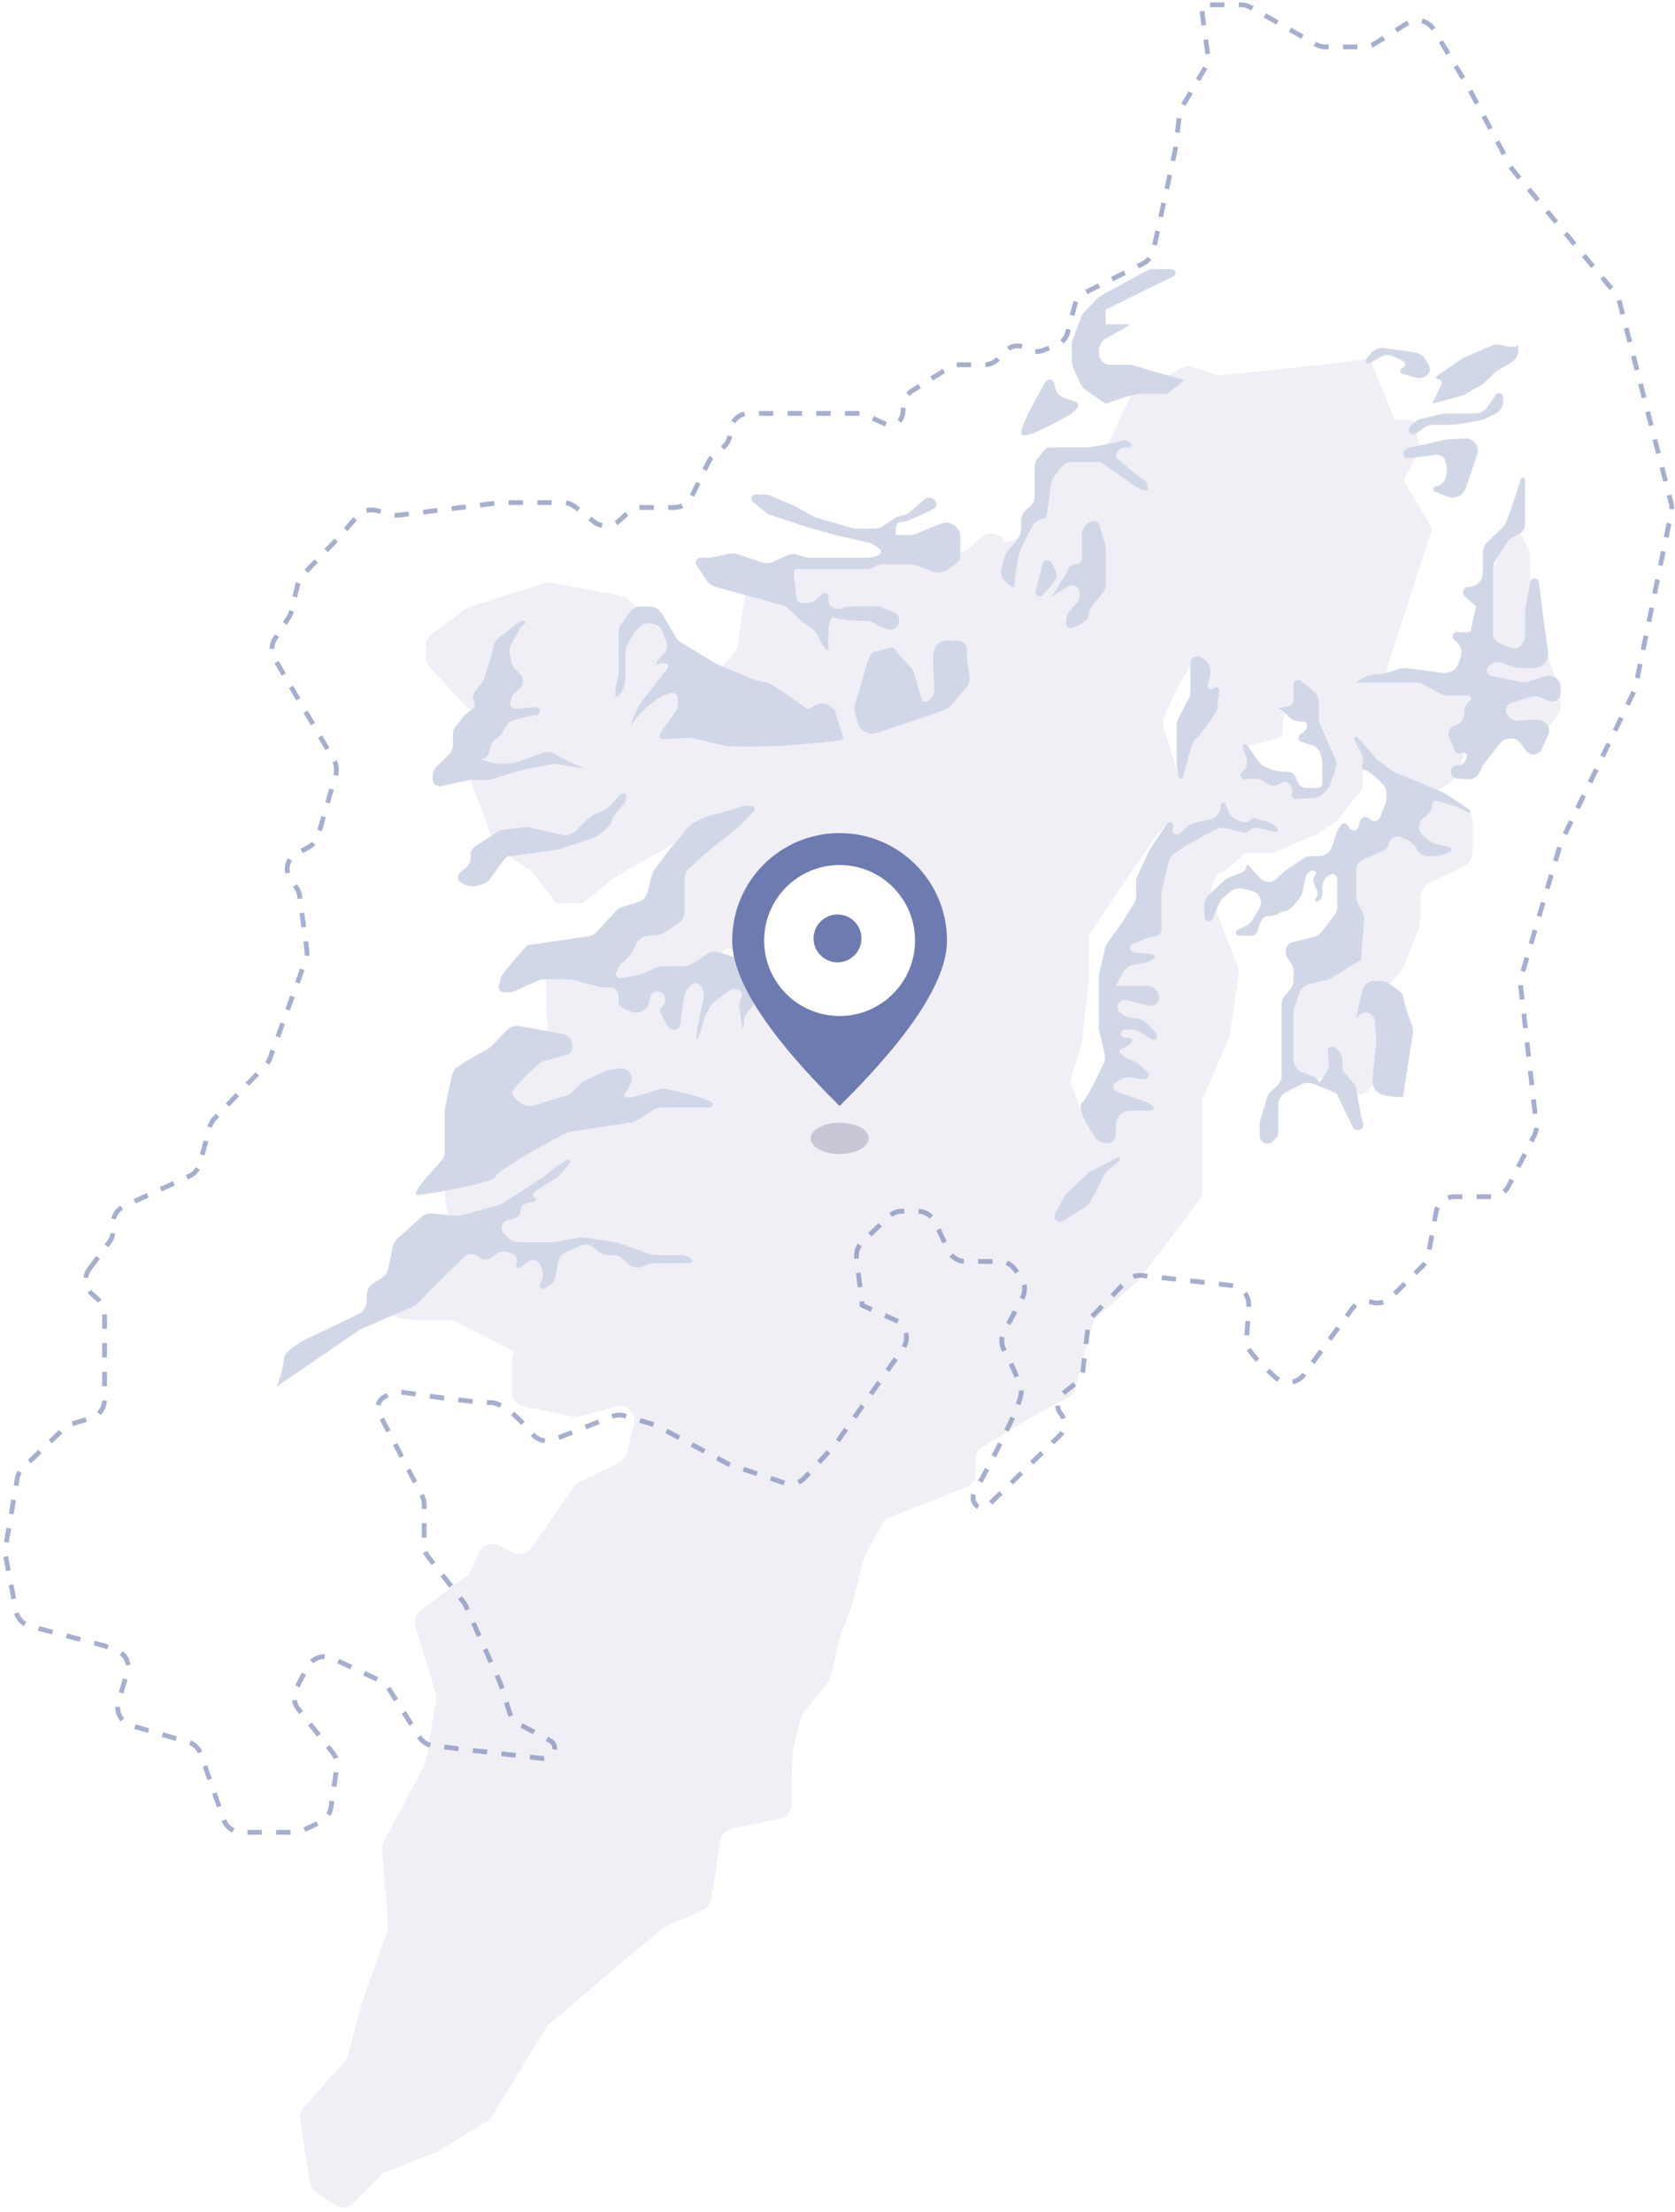
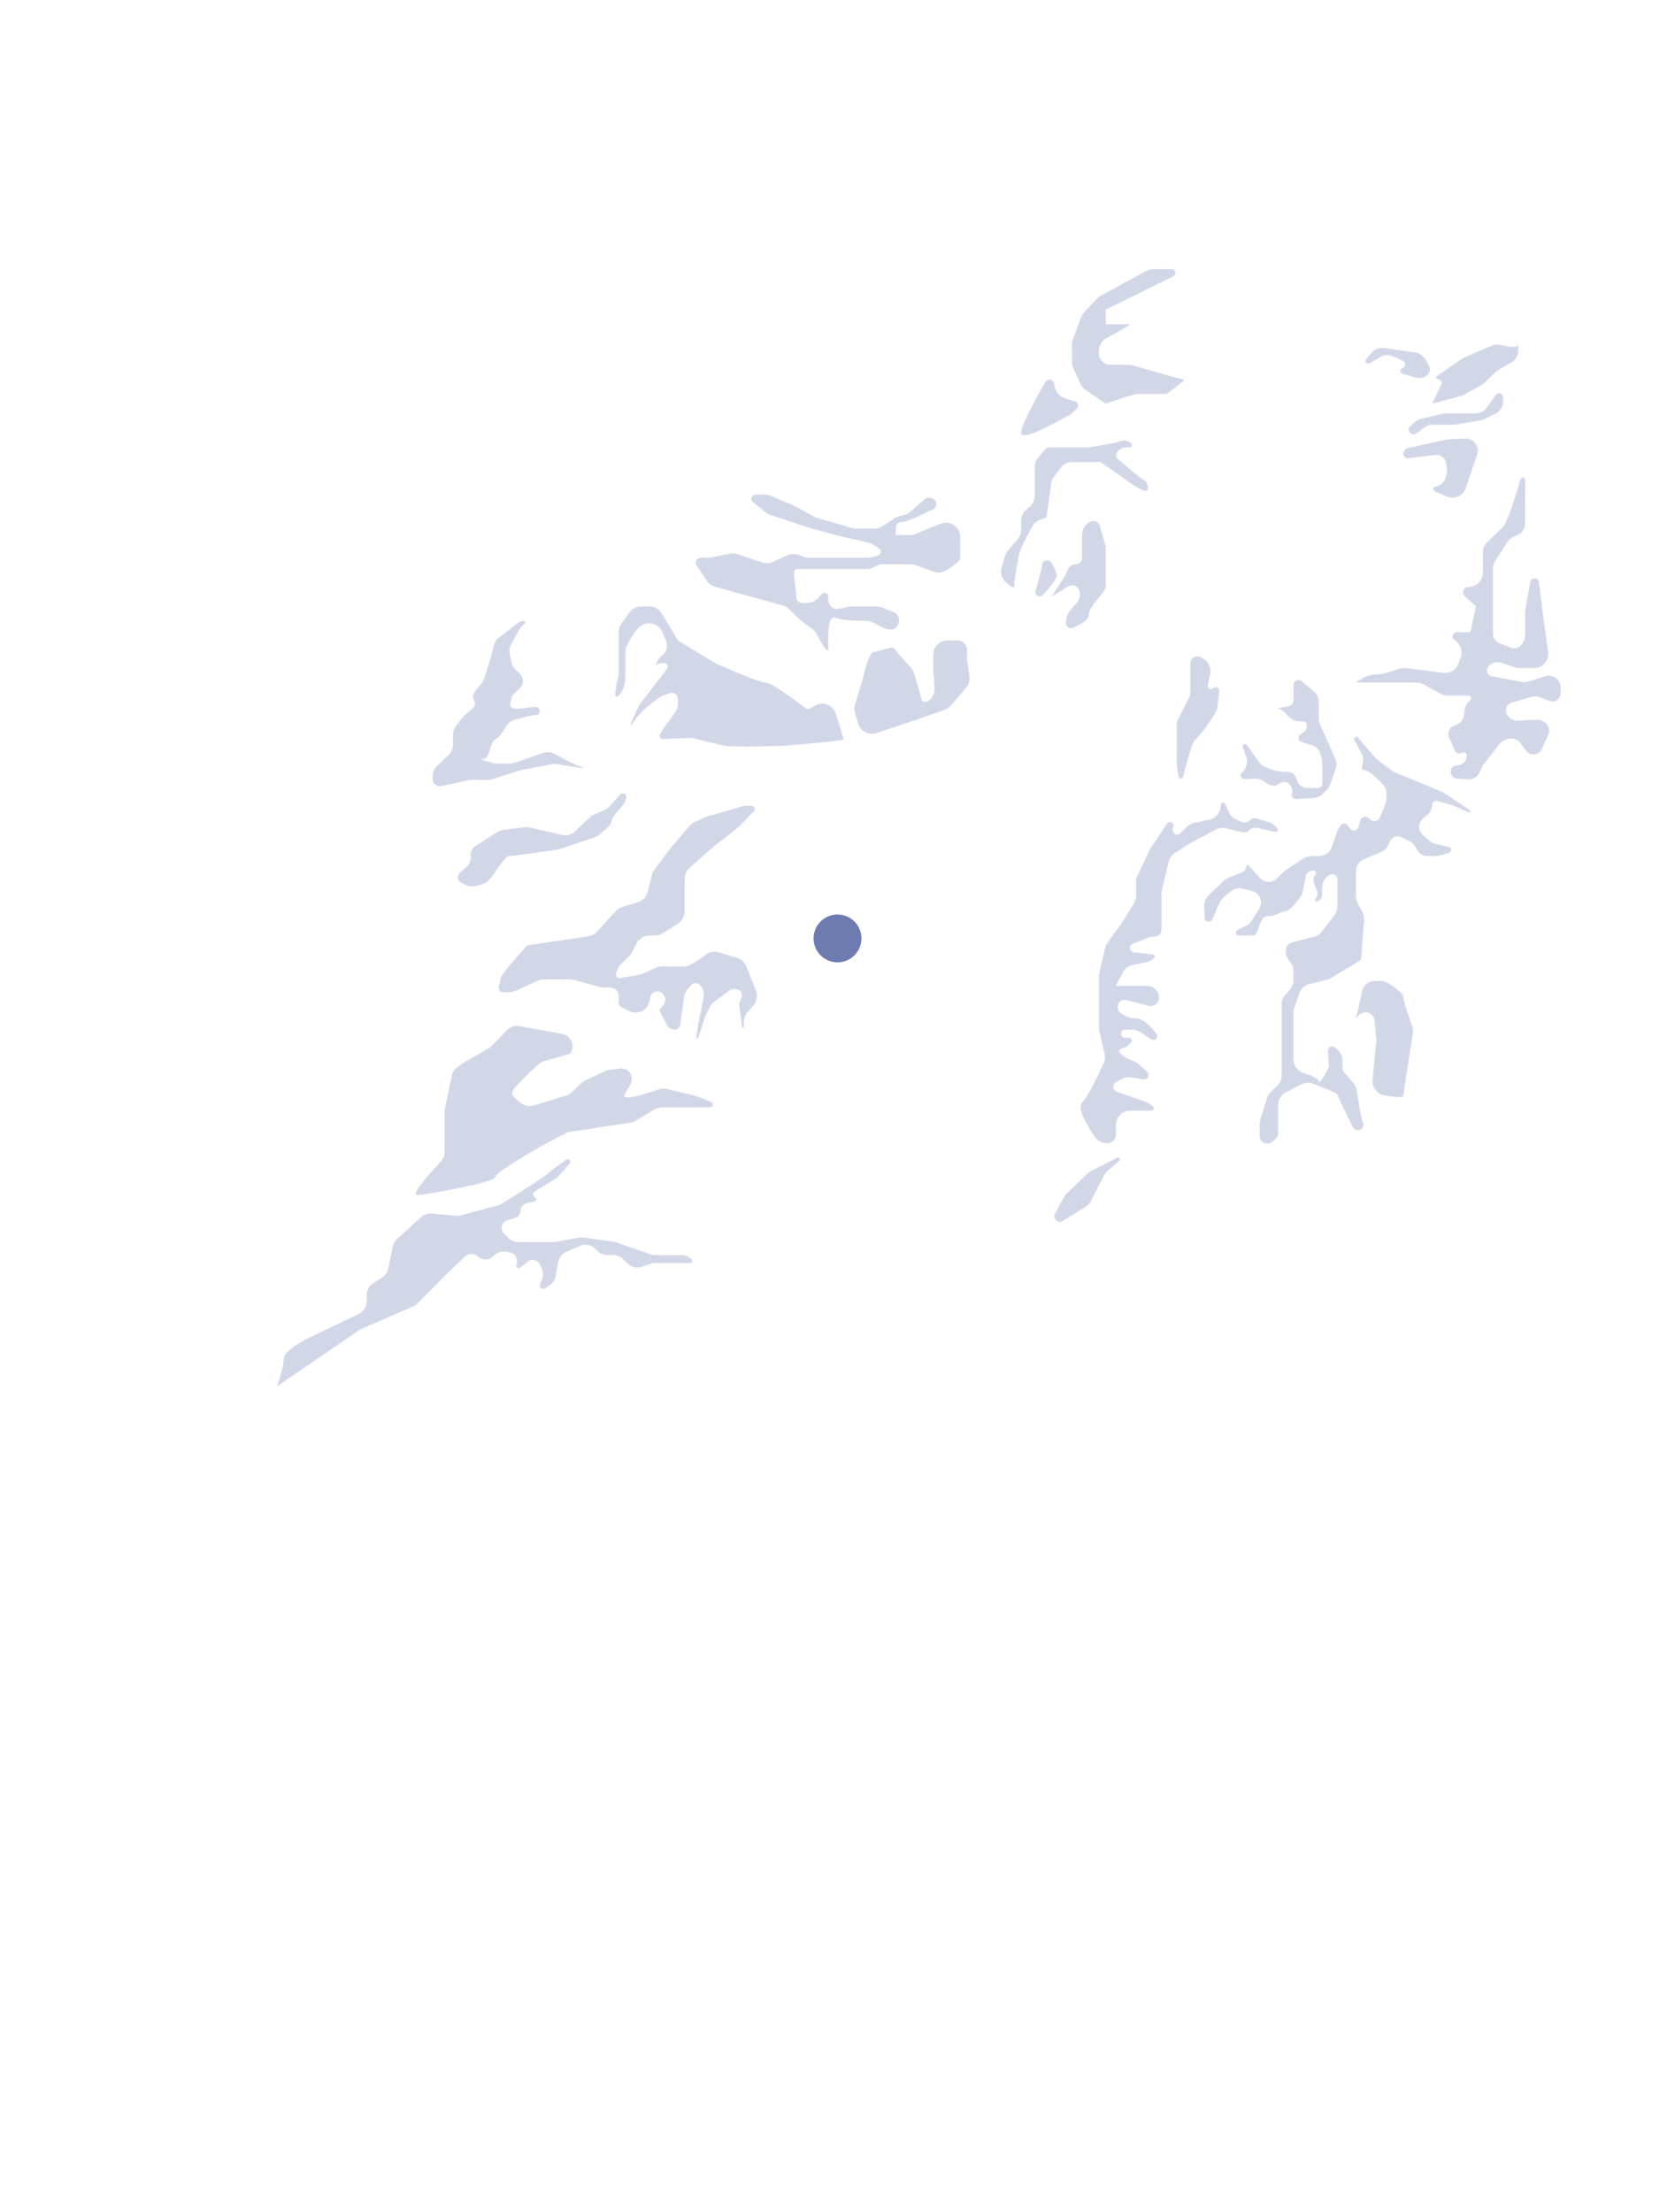
<svg xmlns="http://www.w3.org/2000/svg" width="350px" height="462px" viewBox="0 0 350 462" version="1.1">
  <title>Group 13</title>
  <defs>
    <filter x="-30.1%" y="-23.7%" width="160.2%" height="147.4%" filterUnits="objectBoundingBox" id="filter-1">
      <feOffset dx="0" dy="2" in="SourceAlpha" result="shadowOffsetOuter1" />
      <feGaussianBlur stdDeviation="2.5" in="shadowOffsetOuter1" result="shadowBlurOuter1" />
      <feColorMatrix values="0 0 0 0 0   0 0 0 0 0   0 0 0 0 0  0 0 0 0.15 0" type="matrix" in="shadowBlurOuter1" result="shadowMatrixOuter1" />
      <feMerge>
        <feMergeNode in="shadowMatrixOuter1" />
        <feMergeNode in="SourceGraphic" />
      </feMerge>
    </filter>
  </defs>
  <g id="Page-1" stroke="none" stroke-width="1" fill="none" fill-rule="evenodd">
    <g id="07-dettaglio-redazionale" transform="translate(-1185, -696)">
      <g id="Group-13" transform="translate(1186, 697)">
        <g id="Group">
-           <path d="M87.991,133.914 L87.991,136.327 C87.991,137.084 88.277,137.813 88.791,138.367 L96.261,146.422 C96.401,146.573 96.556,146.709 96.724,146.828 L103.514,151.648 C104.865,152.607 106.738,152.29 107.697,150.939 C107.709,150.921 107.721,150.904 107.733,150.886 L110.562,146.715 C110.592,146.671 110.623,146.628 110.655,146.585 L112.534,144.11 C113.101,143.362 113.985,142.923 114.923,142.923 L116.441,142.923 C118.098,142.923 119.441,144.266 119.441,145.923 L119.441,148.709 C119.441,149.351 119.647,149.976 120.029,150.492 L125.163,157.438 C125.352,157.695 125.5,157.98 125.599,158.282 L129.578,170.357 C129.652,170.582 129.752,170.797 129.877,170.998 L135.524,180.113 C136.071,180.996 137.035,181.533 138.074,181.533 L145.157,181.533 C146.373,181.533 147.358,182.519 147.358,183.734 L147.358,184.26 C147.358,185.302 147.898,186.268 148.784,186.815 L151.055,188.214 C151.589,188.543 151.755,189.242 151.426,189.776 C151.376,189.858 151.315,189.933 151.245,190 C150.726,190.498 150.708,191.323 151.206,191.843 C151.242,191.88 151.28,191.915 151.32,191.948 L151.422,192.032 C152.163,192.641 153.208,192.716 154.028,192.219 L158.251,189.663 C158.966,189.23 159.83,189.115 160.633,189.346 L166.034,190.899 C166.304,190.977 166.583,191.016 166.863,191.016 L168.207,191.016 C169.183,191.016 169.974,190.225 169.974,189.249 L169.974,187.855 C169.974,186.685 170.655,185.622 171.717,185.131 L177.14,182.629 C177.523,182.452 177.976,182.62 178.153,183.002 C178.262,183.239 178.243,183.515 178.102,183.734 L176.953,185.523 C176.778,185.796 176.648,186.096 176.569,186.411 L174.489,194.67 C174.312,195.371 173.888,195.985 173.295,196.399 L166.881,200.869 C166.59,201.072 166.337,201.326 166.134,201.617 L165.215,202.938 C164.655,203.744 163.735,204.225 162.753,204.225 L142.124,204.225 C141.617,204.225 141.118,204.353 140.674,204.598 L132.045,209.36 C130.704,210.099 130.136,211.729 130.725,213.142 L131.378,214.707 C131.656,215.373 132.165,215.917 132.812,216.238 L138.605,219.117 C139.813,219.717 140.306,221.183 139.706,222.391 C139.624,222.555 139.524,222.71 139.407,222.852 L138.103,224.442 C137.688,224.949 137.119,225.305 136.482,225.458 L124.31,228.374 C123.673,228.527 123.104,228.884 122.689,229.39 L121.346,231.028 C120.848,231.635 120.937,232.531 121.544,233.029 C121.798,233.237 122.116,233.351 122.445,233.351 L123.787,233.351 C124.821,233.351 125.782,233.883 126.33,234.759 L129.175,239.304 C129.509,239.837 130.003,240.253 130.586,240.49 L141.956,245.121 C143.086,245.581 143.824,246.68 143.824,247.9 L143.824,255.413 C143.824,257.07 142.481,258.413 140.824,258.413 L137.633,258.413 C137.52,258.413 137.407,258.407 137.295,258.394 L112.121,255.537 C111.374,255.452 110.7,255.989 110.616,256.736 C110.61,256.787 110.607,256.838 110.607,256.889 L110.607,257.056 C110.607,257.919 110.979,258.74 111.627,259.31 L121.524,268.005 C122.579,268.931 122.85,270.465 122.177,271.697 L120.05,275.589 C119.661,276.301 119,276.825 118.219,277.041 L108.211,279.818 C106.912,280.178 106.013,281.361 106.013,282.709 L106.013,289.826 C106.013,291.255 107.02,292.485 108.42,292.767 L118.757,294.853 C119.207,294.944 119.672,294.93 120.117,294.812 L128.026,292.721 C129.035,292.454 130.106,292.814 130.749,293.636 L130.916,293.849 C131.481,294.571 131.685,295.51 131.47,296.4 L130.017,302.434 C129.809,303.298 129.229,304.025 128.433,304.419 L120.124,308.538 C119.676,308.761 119.291,309.091 119.003,309.501 L109.972,322.343 C109.118,323.558 107.504,323.965 106.177,323.301 L103.159,321.792 C101.677,321.051 99.875,321.652 99.134,323.134 C99.115,323.172 99.097,323.21 99.079,323.249 L97.423,326.946 C97.216,327.409 96.895,327.811 96.491,328.116 L86.841,335.385 C85.834,336.144 85.409,337.451 85.777,338.657 L90.037,352.618 C90.171,353.057 90.202,353.521 90.129,353.974 L88.07,366.64 C88.018,366.965 87.912,367.278 87.758,367.568 L79.212,383.634 C78.945,384.136 78.826,384.704 78.869,385.27 L80.073,401.124 C80.104,401.537 80.05,401.952 79.912,402.344 L74.601,417.484 C74.575,417.557 74.553,417.631 74.533,417.706 L71.719,428.291 C71.598,428.744 71.373,429.162 71.062,429.513 L62.427,439.228 C61.832,439.898 61.567,440.797 61.705,441.682 L63.756,454.885 C63.887,455.724 64.367,456.469 65.077,456.934 L69.106,459.572 C70.3,460.354 71.881,460.186 72.884,459.169 L78.707,453.271 C79.003,452.971 79.359,452.737 79.752,452.584 L90.042,448.57 C90.209,448.505 90.369,448.425 90.522,448.331 L100.805,442.017 C101.209,441.769 101.548,441.429 101.795,441.025 L113.181,422.409 C113.349,422.136 113.559,421.891 113.804,421.684 L137.137,401.952 C137.354,401.768 137.595,401.617 137.854,401.502 L145.864,397.937 C146.796,397.523 147.453,396.664 147.609,395.657 L149.513,383.403 C149.705,382.17 150.639,381.185 151.86,380.928 L161.98,378.799 C163.349,378.511 164.337,377.314 164.362,375.915 L164.542,365.582 C164.545,365.365 164.573,365.149 164.623,364.939 L166.283,357.968 C166.387,357.534 166.586,357.128 166.866,356.78 L172.016,350.393 C172.3,350.04 172.501,349.628 172.603,349.187 L174.521,340.917 C174.552,340.781 174.593,340.648 174.643,340.518 L176.977,334.447 C177.02,334.334 177.057,334.219 177.086,334.103 L179.429,324.798 C179.487,324.571 179.57,324.351 179.679,324.143 L183.235,317.326 C183.571,316.682 184.128,316.182 184.804,315.919 L200.929,309.622 C202.081,309.173 202.838,308.063 202.838,306.828 L202.838,303.788 C202.838,302.742 203.383,301.771 204.276,301.226 L214.429,295.034 C214.476,295.005 214.524,294.978 214.573,294.952 L222.197,290.86 C222.923,290.47 223.457,289.799 223.673,289.004 L227.339,275.535 C227.493,274.971 227.808,274.464 228.246,274.076 L236.543,266.736 C236.689,266.607 236.822,266.464 236.94,266.308 L249.576,249.736 C249.975,249.213 250.191,248.574 250.191,247.917 L250.191,229.239 C250.191,228.824 250.277,228.413 250.444,228.033 L255.686,216.102 C255.791,215.862 255.865,215.608 255.905,215.348 L257.845,202.64 C257.924,202.125 257.867,201.598 257.68,201.111 L253.218,189.504 C253.086,189.16 253.018,188.795 253.018,188.427 L253.018,186.841 C253.018,186.251 253.192,185.673 253.519,185.182 L257.043,179.874 C257.616,179.01 257.703,177.911 257.273,176.968 L253.841,169.451 C253.342,168.357 253.544,167.071 254.355,166.182 L257.71,162.507 C257.88,162.322 258.071,162.159 258.281,162.021 L262.878,159.007 C263.954,158.301 264.46,156.986 264.135,155.741 L262.764,150.484 C262.63,149.969 262.635,149.427 262.779,148.914 L268.357,129.104 C268.494,128.616 268.506,128.101 268.39,127.607 L264.862,112.547 C264.742,112.034 264.759,111.499 264.912,110.995 L268.34,99.644 C268.488,99.153 268.508,98.632 268.398,98.13 L265.041,82.925 C264.816,81.905 264.077,81.076 263.09,80.735 L248.326,75.641 C247.492,75.353 246.573,75.447 245.814,75.899 L239.338,79.751 C237.948,80.578 237.491,82.376 238.318,83.767 C238.329,83.786 238.341,83.805 238.353,83.824 L238.911,84.715 C239.539,85.718 239.519,86.996 238.86,87.978 L237.192,90.464 C236.91,90.885 236.527,91.227 236.077,91.459 L229.422,94.893 C228.647,95.293 228.343,96.246 228.743,97.021 C228.808,97.148 228.891,97.266 228.988,97.371 L230.313,98.799 C230.372,98.863 230.434,98.924 230.499,98.983 L234.03,102.179 C235.137,103.181 235.222,104.89 234.22,105.997 C234.035,106.201 233.82,106.376 233.582,106.515 L230.853,108.113 C230.554,108.288 230.288,108.514 230.066,108.78 L228.272,110.93 C227.821,111.469 227.575,112.15 227.575,112.852 L227.575,118.189 C227.575,119.584 226.614,120.794 225.256,121.111 L216.65,123.117 C215.371,123.415 214.047,122.847 213.382,121.714 L211.436,118.399 C211.358,118.266 211.291,118.128 211.234,117.985 L208.971,112.267 C208.362,110.726 206.619,109.972 205.078,110.582 C204.774,110.702 204.491,110.871 204.242,111.083 L198.896,115.615 C198.47,115.976 198.153,116.449 197.982,116.981 L194.088,129.038 C193.811,129.895 193.934,130.831 194.423,131.588 L197.664,136.606 C198.043,137.193 198.205,137.895 198.122,138.589 C197.612,142.85 196.946,145.424 196.124,146.31 C195.24,147.264 193.137,147.381 189.817,146.661 C189.793,146.655 189.769,146.65 189.745,146.644 L175.994,143.273 C175.094,143.052 174.143,143.26 173.417,143.834 L167.578,148.457 C166.86,149.026 166.44,149.893 166.44,150.809 L166.44,151.39 C166.44,152.513 165.531,153.422 164.408,153.422 L156.167,153.422 C155.719,153.422 155.276,153.322 154.871,153.128 L142.372,147.138 C141.714,146.823 141.193,146.278 140.908,145.606 L138.39,139.685 C137.85,138.414 138.275,136.939 139.407,136.15 C140.287,135.537 140.503,134.327 139.89,133.447 C139.816,133.342 139.733,133.244 139.64,133.156 L130.334,124.237 C129.913,123.833 129.384,123.561 128.811,123.454 L114.178,120.71 C113.69,120.618 113.186,120.65 112.712,120.801 L96.962,125.833 C96.638,125.936 96.333,126.094 96.062,126.3 L89.177,131.524 C88.43,132.091 87.991,132.975 87.991,133.914 Z" id="Path" fill="#EFEFF5" />
-           <path d="M302.528,69.53 L306.322,69.876 C307.755,70.007 308.851,71.208 308.851,72.647 L308.851,73.547 C308.851,74.598 308.438,75.607 307.7,76.355 L303.421,80.698 C303.04,81.084 302.742,81.544 302.545,82.048 L301.173,85.555 C300.88,86.303 300.369,86.945 299.707,87.398 L298.25,88.396 C297.571,88.86 297.398,89.787 297.862,90.466 C298.046,90.734 298.312,90.934 298.62,91.037 L300.638,91.71 C302.516,92.336 303.653,94.24 303.314,96.19 L301.698,105.484 C301.526,106.474 301.733,107.492 302.277,108.336 L308.214,117.549 C308.63,118.195 308.851,118.947 308.851,119.716 L308.85,123.711 C308.891,123.547 308.942,123.385 309.003,123.226 L309.003,123.226 L312.32,114.643 C312.363,114.53 312.412,114.42 312.465,114.312 L312.465,114.312 L313.975,111.257 C314.148,110.908 314.43,110.625 314.78,110.452 C315.658,110.018 316.722,110.378 317.156,111.257 L317.156,111.257 L318.332,113.636 C318.604,114.186 318.746,114.792 318.746,115.406 L318.746,115.406 L318.746,123.619 C318.746,124.968 319.797,128.668 321.9,134.719 C321.916,134.765 321.932,134.81 321.95,134.854 L321.95,134.854 L322.138,135.34 C324.117,140.472 325.107,144.129 325.107,146.31 C325.107,148.14 323.715,149.969 320.93,151.799 C319.683,152.617 318.085,152.674 316.783,151.946 L316.783,151.946 C314.104,150.446 312.285,149.697 311.325,149.697 C310.428,149.697 310.214,149.043 310.683,147.734 C311.046,146.725 310.986,145.611 310.519,144.645 L310.519,144.645 L308.851,141.204 L308.851,145.566 C308.851,146.058 308.761,146.546 308.583,147.005 L303.316,160.665 C303.009,161.46 302.456,162.137 301.738,162.596 L299.026,164.328 L299.93,164.472 C300.454,164.556 300.956,164.743 301.407,165.023 L304.839,167.151 C306.016,167.881 306.731,169.166 306.731,170.551 L306.731,176.608 C306.731,178.166 305.827,179.581 304.414,180.237 L298.094,183.168 C296.681,183.823 295.776,185.239 295.776,186.797 L295.776,191.286 C295.776,191.779 295.685,192.268 295.507,192.728 L292.489,200.54 C292.326,200.961 292.093,201.352 291.8,201.695 L290.02,203.78 C289.402,204.504 289.062,205.425 289.062,206.377 L289.062,219.547 C289.062,220.375 288.805,221.183 288.327,221.859 L285.04,226.501 C284.182,227.712 282.505,227.999 281.294,227.141 C280.908,226.869 280.602,226.499 280.405,226.069 L279.38,223.838 C279.019,223.051 278.088,222.706 277.301,223.067 C277.142,223.14 276.997,223.239 276.871,223.36 C275.901,224.289 274.48,224.57 273.23,224.08 L270.271,222.92 C268.629,222.276 267.603,220.634 267.744,218.876 C268.018,215.46 268.292,212.044 268.566,208.627 C268.566,208.627 269.143,207.107 270.297,204.065 C270.577,202.518 271.531,201.136 272.965,200.533 C277.571,198.594 279.874,197.115 279.874,196.096 L279.874,177.775 C279.874,177.304 279.957,176.844 280.113,176.413 L268.845,183.613 C268.201,184.024 267.454,184.242 266.691,184.242 L258.057,184.242 C257.761,184.242 257.466,184.275 257.177,184.34 L246.799,186.681 C246.016,186.857 245.304,187.266 244.756,187.852 L158.964,279.691 C158.315,280.385 157.441,280.826 156.498,280.935 L123.314,284.751 C122.856,284.804 122.392,284.777 121.943,284.671 L105.798,280.882 C105.471,280.805 105.156,280.688 104.859,280.532 L94.585,275.162 C93.973,274.842 93.29,274.686 92.6,274.709 C82.315,275.055 78.54,274.026 81.277,271.622 C83.905,269.313 87.652,264.761 92.519,257.965 L92.52,257.966 C93.221,256.987 93.443,255.744 93.126,254.583 C91.52,248.722 91.575,245.483 93.291,244.866 C94.96,244.267 96.628,240.128 98.079,235.723 L98.318,234.987 C99.229,232.16 100.046,229.298 100.712,227.255 C101.437,225.034 103.823,222.984 106.338,221.034 L106.944,220.568 L107.549,220.106 C110.772,217.65 113.805,215.34 113.434,213.03 C113.016,210.427 112.969,206.136 113.292,200.158 C113.373,198.7 114.242,197.402 115.559,196.771 L116.968,196.096 C118.542,195.342 119.207,193.453 118.453,191.879 C118.356,191.676 118.237,191.484 118.099,191.307 C115.484,187.936 112.869,184.565 110.254,181.194 L110.25,181.191 L110.217,181.169 C109.932,180.97 107.988,179.615 104.382,177.102 C103.327,176.57 102.453,175.708 102.041,174.609 C98.457,165.053 96.5,159.655 96.169,158.414 L96.141,158.302 C96.126,158.237 96.118,158.191 96.118,158.164 C96.118,157.962 96.729,156.635 97.951,154.182 L98.195,153.693 C99.537,151.01 101.531,147.128 104.175,142.047 C104.868,140.714 106.25,139.883 107.752,139.895 L146.203,140.202 C147.201,140.21 148.167,139.844 148.909,139.176 C151.88,136.504 153.366,134.367 153.366,132.763 C153.366,131.16 153.922,127.601 155.035,122.086 C155.312,120.725 156.275,119.604 157.579,119.126 L166.834,115.734 C167.275,115.573 167.741,115.49 168.21,115.49 L194.601,115.49 C194.909,115.49 195.215,115.455 195.515,115.384 L210.37,111.898 C211.631,111.602 212.67,110.714 213.16,109.515 L217.991,97.681 C218.463,96.525 219.448,95.656 220.653,95.331 L228.257,93.281 C229.393,92.975 230.337,92.184 230.837,91.119 L235.45,81.295 C236.045,80.027 237.261,79.162 238.654,79.017 L275.242,75.191 C275.268,75.188 275.293,75.186 275.319,75.182 L293.716,72.897 C294.144,72.844 294.562,72.721 294.951,72.535 L300.436,69.906 C301.087,69.594 301.81,69.464 302.528,69.53 Z M292.497,168.501 L287.39,171.764 C288.322,171.372 289.484,170.81 290.875,170.076 C291.56,169.717 292.122,169.168 292.497,168.501 Z" id="Combined-Shape" fill="#EFEFF5" />
-           <path d="M17.674,264.029 L21.823,258.461 C22.338,257.77 22.616,256.932 22.616,256.071 L22.616,254.541 C22.616,252.979 23.525,251.56 24.944,250.907 L38.582,244.634 C39.661,244.137 40.464,243.187 40.772,242.04 L42.846,234.34 C43.02,233.691 43.356,233.097 43.821,232.612 L54.543,221.429 C54.928,221.027 55.225,220.55 55.415,220.027 L62.919,199.39 C63.139,198.784 63.21,198.133 63.124,197.493 L61.605,186.134 C61.528,185.557 61.326,185.004 61.013,184.514 L59.544,182.21 C58.54,180.635 59.002,178.545 60.577,177.54 C60.641,177.5 60.705,177.462 60.771,177.426 L63.561,175.898 C64.496,175.386 65.187,174.522 65.483,173.498 L69.139,160.83 C69.443,159.776 69.301,158.644 68.747,157.698 L56.372,136.581 C55.608,135.278 55.643,133.656 56.463,132.388 L59.347,127.922 C59.594,127.539 59.774,127.118 59.879,126.675 L61.236,120.954 C61.401,120.259 61.748,119.621 62.242,119.107 L69.554,111.49 C69.595,111.447 69.635,111.404 69.673,111.36 L73.632,106.854 C74.635,105.713 76.198,105.238 77.666,105.629 L80.88,106.485 C81.375,106.617 81.891,106.652 82.4,106.589 L103.295,104.005 C103.458,103.985 103.622,103.975 103.786,103.975 L116.647,103.975 C117.541,103.975 118.411,104.275 119.115,104.827 L123.159,107.999 C124.687,109.197 126.856,109.124 128.301,107.826 L130.316,106.016 C131.05,105.356 132.002,104.991 132.989,104.991 L139.91,104.991 C141.44,104.991 142.836,104.118 143.506,102.742 L147.002,95.561 C147.237,95.079 147.567,94.649 147.971,94.297 L150.175,92.376 C150.867,91.773 151.331,90.95 151.488,90.046 L151.775,88.396 C152.082,86.634 153.611,85.348 155.399,85.348 L178.289,85.348 C178.864,85.348 179.433,85.472 179.956,85.711 L183.888,87.514 C185.223,88.126 186.801,87.54 187.413,86.204 C187.537,85.934 187.615,85.644 187.643,85.348 L187.81,83.584 C187.928,82.347 188.613,81.235 189.665,80.574 L197.269,75.8 C197.906,75.399 198.644,75.187 199.396,75.187 L204.678,75.187 C205.761,75.187 206.797,74.748 207.551,73.97 L209.276,72.19 C210.272,71.162 211.836,70.932 213.086,71.631 L213.591,71.913 C214.616,72.486 215.84,72.58 216.94,72.17 L219.619,71.172 C220.84,70.717 221.763,69.695 222.092,68.433 L223.583,62.717 C223.874,61.602 224.632,60.667 225.662,60.15 L237.88,54.029 C238.961,53.488 239.739,52.486 239.997,51.305 L244.498,30.657 C244.524,30.54 244.544,30.422 244.559,30.302 L245.494,22.838 C245.562,22.295 245.741,21.771 246.02,21.299 L250.883,13.074 C251.349,12.285 251.531,11.36 251.397,10.454 C250.372,3.485 249.97,0 250.191,0 C252.902,0 255.613,0 258.325,0 C259.015,4.60583634e-14 259.695,0.179 260.296,0.519 L274.01,8.286 C274.611,8.627 275.29,8.806 275.981,8.806 L284.022,8.806 C284.775,8.806 285.514,8.593 286.151,8.192 L293.032,3.864 C294.902,2.688 297.372,3.25 298.548,5.12 C298.562,5.141 298.575,5.163 298.588,5.185 L305.616,16.842 C305.652,16.903 305.688,16.966 305.721,17.029 L314.665,33.843 C314.794,34.085 314.947,34.313 315.122,34.523 L337.121,60.963 L337.121,60.963 L348.2,104.097 C348.351,104.685 348.366,105.3 348.244,105.895 L340.655,142.923 L340.655,142.923 L325.107,175.098 L316.626,203.886 L320.024,233.85 C320.112,234.629 319.97,235.417 319.614,236.116 L314.204,246.745 C313.522,248.086 312.144,248.93 310.639,248.93 L302.999,248.93 C301.067,248.93 299.411,250.311 299.064,252.212 L297.415,261.245 C297.268,262.048 296.88,262.786 296.302,263.362 L289.645,269.987 C288.629,270.998 287.149,271.389 285.767,271.01 L285.528,270.945 C284.039,270.537 282.452,271.091 281.54,272.337 L271.458,286.106 C270.152,287.887 267.649,288.274 265.867,286.968 C265.768,286.896 265.672,286.819 265.581,286.737 C261.255,282.913 259.187,280.358 259.379,279.073 C259.559,277.861 259.74,275.388 259.921,271.653 C260.023,269.543 258.467,267.717 256.368,267.483 L237.652,265.404 C236.422,265.267 235.198,265.707 234.337,266.596 L227.459,273.696 C226.846,274.328 226.46,275.144 226.358,276.018 L225.291,285.226 C225.169,286.274 224.638,287.232 223.814,287.891 L221.136,290.03 C219.829,291.073 219.616,292.977 220.66,294.284 C220.668,294.294 220.676,294.304 220.684,294.314 C221.784,295.655 221.675,297.615 220.434,298.827 L205.477,313.437 C204.794,314.105 203.705,314.11 203.015,313.449 C202.286,312.75 202.115,311.65 202.598,310.763 C209.346,298.373 212.606,291.309 212.379,289.572 C212.173,287.991 210.974,285.113 208.783,280.938 C208.164,279.762 208.171,278.356 208.8,277.186 L212.612,270.094 C213.335,268.749 213.229,267.11 212.339,265.869 L211.103,264.146 C210.351,263.099 209.141,262.478 207.852,262.478 L200.781,262.478 C199.233,262.478 197.823,261.584 197.163,260.183 L194.379,254.274 C193.718,252.873 192.309,251.979 190.76,251.979 L187.484,251.979 C186.452,251.979 185.46,252.377 184.716,253.091 L179.189,258.388 C178.282,259.257 177.836,260.502 177.985,261.749 C178.377,265.04 178.77,268.331 179.162,271.622 C181.456,272.653 183.75,273.683 186.043,274.714 C188.058,275.619 188.958,277.986 188.053,280.001 C187.948,280.235 187.821,280.458 187.673,280.668 L173.659,300.534 C173.559,300.677 173.449,300.813 173.33,300.941 L167.137,307.651 C166.068,308.809 164.419,309.232 162.925,308.731 L151.564,304.92 C151.352,304.848 151.146,304.76 150.949,304.654 L136.395,296.869 C136.166,296.746 135.925,296.646 135.675,296.57 L129.614,294.722 C128.748,294.458 127.817,294.495 126.975,294.829 L114.777,299.658 C113.172,300.293 111.34,299.827 110.234,298.502 C106.594,294.129 103.656,291.943 101.419,291.943 C98.933,291.943 92.761,291.216 82.903,289.761 C82.075,289.638 81.229,289.779 80.485,290.163 L79.333,290.757 C78.07,291.409 77.575,292.961 78.226,294.224 C78.228,294.228 78.23,294.231 78.232,294.235 L87.184,311.394 C87.482,311.965 87.637,312.6 87.637,313.244 L87.637,321.722 C87.637,322.616 87.937,323.484 88.487,324.188 L95.817,333.554 C96.017,333.81 96.186,334.089 96.318,334.386 L103.447,350.328 C103.509,350.466 103.562,350.607 103.608,350.75 L105.52,356.77 C105.836,357.767 106.53,358.599 107.452,359.091 L113.999,362.577 C114.828,363.018 115.142,364.047 114.701,364.875 C114.691,364.893 114.681,364.911 114.671,364.929 C114.134,365.854 113.1,366.373 112.038,366.249 L89.536,363.626 C88.335,363.486 87.262,362.811 86.617,361.789 L80.136,351.526 C79.727,350.879 79.141,350.362 78.448,350.038 L68.49,345.383 C66.551,344.476 64.241,345.258 63.25,347.156 L60.919,351.625 C60.19,353.022 60.349,354.717 61.326,355.954 L68.549,365.103 C69.23,365.964 69.526,367.068 69.369,368.155 L68.154,376.534 C67.963,377.853 67.127,378.991 65.924,379.567 L62.307,381.301 C61.768,381.559 61.177,381.693 60.579,381.693 L49.49,381.693 C47.787,381.693 46.271,380.615 45.712,379.007 L40.966,365.362 C40.539,364.135 39.542,363.191 38.293,362.832 L26.484,359.437 C24.361,358.826 23.135,356.61 23.745,354.487 C23.748,354.479 23.75,354.471 23.752,354.463 L25.638,348.057 C26.131,346.382 25.286,344.605 23.676,343.93 L21.107,342.853 C20.936,342.781 20.759,342.721 20.578,342.674 L5.269,338.646 C3.777,338.253 2.644,337.038 2.356,335.523 L0.134,323.809 C0.045,323.341 0.041,322.861 0.121,322.392 L2.605,307.808 C2.749,306.963 3.161,306.186 3.781,305.592 L12.386,297.344 C12.839,296.91 13.387,296.589 13.987,296.406 L18.016,295.178 C19.699,294.664 20.849,293.111 20.849,291.352 L20.849,279.073 L20.849,273.411 C20.849,272.273 20.364,271.188 19.516,270.429 L18.199,269.251 C16.698,267.909 16.47,265.644 17.674,264.029 Z" id="Path-3" stroke="#6E7BB0" opacity="0.608" stroke-dasharray="3" />
          <path d="M243.088,171.657 C243.234,171.78 243.309,171.962 243.29,172.148 L242.794,176.897 C242.778,177.051 242.734,177.202 242.665,177.342 L236.408,190.003 L232.234,198.337 C232.19,198.423 232.157,198.514 232.133,198.607 L230.087,206.778 C230.061,206.882 230.048,206.988 230.048,207.094 L230.048,216.291 C230.048,216.375 230.056,216.458 230.073,216.541 L231.042,221.496 C231.086,221.719 231.07,221.949 230.997,222.165 L227.8,231.592 C227.559,232.304 226.761,232.693 226.019,232.462 C225.601,232.332 225.271,232.023 225.124,231.626 L222.78,225.296 C222.681,225.028 222.672,224.737 222.755,224.464 L223.366,222.447 L223.944,220.525 L224.51,218.611 L224.809,217.57 L224.99,216.909 L225.049,216.68 L225.08,216.546 L225.094,216.475 L225.099,216.44 L225.105,216.354 L225.182,215.576 L225.59,211.918 L226.506,203.962 C226.512,203.913 226.515,203.863 226.515,203.814 L226.515,194.796 C226.515,194.539 226.591,194.288 226.734,194.071 L233.238,184.229 L240.952,173.14 C240.986,173.091 241.023,173.044 241.064,172.999 L242.24,171.711 C242.458,171.472 242.838,171.448 243.088,171.657 Z M179.348,181.297 C179.447,181.417 179.443,181.587 179.339,181.702 L177.415,183.83 C177.176,184.094 177.053,184.438 177.072,184.788 L177.37,190.214 C177.386,190.514 177.298,190.811 177.119,191.058 L171.864,198.298 C171.783,198.41 171.684,198.51 171.571,198.594 L165.876,202.839 C165.56,203.074 165.156,203.171 164.762,203.104 L153.698,201.233 C153.479,201.196 153.273,201.11 153.095,200.982 L150.539,199.144 C150.018,198.77 149.913,198.063 150.303,197.564 C150.525,197.28 150.875,197.112 151.245,197.112 L161.002,197.112 C161.32,197.112 161.629,197.01 161.878,196.821 L168.07,192.136 C168.161,192.067 168.243,191.987 168.314,191.899 L171.708,187.671 C171.73,187.643 171.753,187.616 171.778,187.59 L174.841,184.328 C174.895,184.271 174.953,184.218 175.016,184.171 L178.883,181.245 C179.027,181.136 179.235,181.16 179.348,181.297 Z M141.305,174.862 C141.828,175.114 142.039,175.725 141.775,176.226 L141.408,176.931 L141.053,177.621 L140.71,178.296 L140.379,178.956 L140.165,179.387 L139.855,180.022 L139.655,180.437 L139.365,181.047 L139.087,181.642 L138.908,182.03 L138.735,182.411 L138.567,182.786 L138.405,183.154 L138.248,183.516 L138.023,184.046 L137.879,184.39 L137.674,184.895 L137.544,185.223 L137.42,185.545 L137.301,185.86 L137.187,186.168 L137.079,186.469 L136.976,186.764 L136.879,187.052 L136.787,187.334 L136.7,187.609 L136.619,187.877 L136.543,188.138 L136.507,188.267 L136.507,188.267 L136.44,188.518 L136.377,188.763 L136.321,189.001 L136.269,189.233 C136.261,189.271 136.253,189.308 136.246,189.346 L136.202,189.567 L136.164,189.782 C136.147,189.888 136.131,189.991 136.118,190.092 L136.093,190.29 C136.079,190.42 136.068,190.545 136.061,190.666 L136.053,190.845 C136.052,190.874 136.051,190.903 136.051,190.931 L136.05,191.016 C136.05,191.201 136.044,191.374 136.032,191.536 L136.018,191.694 L135.999,191.844 C135.81,193.208 135.091,193.556 133.842,192.888 L133.706,192.813 C133.683,192.8 133.66,192.786 133.636,192.772 L133.494,192.685 C133.447,192.655 133.398,192.623 133.348,192.59 L133.198,192.488 C133.173,192.47 133.148,192.452 133.122,192.433 L132.966,192.319 L132.886,192.259 L132.886,192.259 L132.724,192.133 L132.558,191.999 L132.387,191.858 L132.213,191.709 C132.184,191.683 132.154,191.657 132.124,191.631 C131.749,191.302 131.186,191.276 130.781,191.561 L130.727,191.602 L121.256,199.215 C120.848,199.543 120.254,199.528 119.864,199.191 L119.815,199.145 L109.882,189.353 C109.69,189.164 109.582,188.91 109.582,188.645 C109.582,188.104 110.024,187.662 110.58,187.631 L110.643,187.629 L120.468,187.629 C120.693,187.629 120.911,187.561 121.092,187.434 L121.151,187.39 L127.504,182.263 C127.533,182.239 127.563,182.218 127.594,182.198 L127.642,182.169 L140.283,174.899 C140.595,174.72 140.98,174.706 141.305,174.862 Z M285.175,156.597 C285.54,156.597 285.89,156.732 286.153,156.974 L291.687,162.057 C292.034,162.375 292.188,162.839 292.097,163.291 L290.594,170.782 C290.519,171.158 290.281,171.486 289.94,171.684 L280.581,177.13 L277.01,178.997 C276.803,179.105 276.57,179.162 276.334,179.162 L273.075,179.162 C272.679,179.162 272.301,179.322 272.033,179.601 L268.829,182.951 C268.657,183.131 268.438,183.263 268.194,183.334 L265.354,184.15 C265.143,184.211 264.919,184.223 264.702,184.186 L259.525,183.311 C259.202,183.256 258.869,183.311 258.584,183.466 L254.147,185.869 C253.468,186.237 252.605,186.007 252.221,185.356 C252.013,185.002 251.981,184.577 252.134,184.198 L252.24,183.943 L252.343,183.698 L252.444,183.466 L252.544,183.244 L252.641,183.034 L252.737,182.835 L252.831,182.648 L252.923,182.472 L253.013,182.307 L253.101,182.154 L253.187,182.012 L253.272,181.881 C253.564,181.444 253.822,181.216 254.046,181.196 L254.078,181.194 C254.23,181.194 254.427,181.131 254.667,181.005 L254.78,180.943 C254.8,180.931 254.82,180.92 254.84,180.908 L254.963,180.832 C254.984,180.819 255.005,180.805 255.027,180.791 L255.159,180.701 L255.298,180.603 L255.37,180.55 L255.37,180.55 L255.518,180.438 L255.672,180.318 L255.833,180.188 L256,180.049 L256.173,179.902 L256.352,179.745 L256.537,179.58 L256.729,179.405 L256.927,179.222 L257.235,178.93 L257.449,178.724 L257.781,178.399 L258.01,178.171 L258.365,177.812 L258.609,177.562 C258.876,177.286 259.251,177.13 259.643,177.13 L264.733,177.13 C264.93,177.13 265.126,177.09 265.307,177.013 L274.437,173.124 C274.528,173.085 274.614,173.038 274.695,172.982 L278.289,170.476 C278.403,170.397 278.504,170.302 278.588,170.193 L283.479,163.944 C283.662,163.71 283.762,163.424 283.762,163.131 L283.762,157.952 C283.762,157.204 284.394,156.597 285.175,156.597 Z M268.804,147.487 C269.061,147.512 269.305,147.603 269.511,147.751 L271.639,149.281 C271.711,149.332 271.777,149.39 271.837,149.454 L275.036,152.826 C275.196,152.995 275.31,153.2 275.365,153.423 L276.946,159.788 C277.012,160.054 276.993,160.333 276.89,160.588 L275.699,163.557 C275.456,164.162 274.8,164.518 274.134,164.405 L269.908,163.69 C269.505,163.622 269.152,163.39 268.941,163.053 L268.519,162.378 C268.323,162.066 268.004,161.842 267.634,161.757 L261.628,160.387 C261.114,160.27 260.712,159.888 260.584,159.397 L259.725,156.106 C259.536,155.38 259.996,154.645 260.754,154.463 L265.821,153.307 C266.407,153.173 266.84,152.698 266.9,152.124 L267.257,148.7 C267.335,147.956 268.027,147.413 268.804,147.487 Z M248.424,136.827 C249.602,143.149 250.191,146.31 250.191,146.31 L250.191,146.31 L250.186,146.325 C250.083,146.628 248.435,151.478 245.244,160.873 L245.244,160.873 L242.181,151.188 C241.878,150.229 241.947,149.192 242.374,148.282 L242.374,148.282 L244.817,143.08 C244.866,142.976 244.919,142.873 244.977,142.774 L244.977,142.774 Z M318.393,63.672 C318.957,63.672 319.419,64.095 319.451,64.628 L319.453,64.688 L319.453,78.235 C319.453,78.303 319.442,78.383 319.422,78.475 L319.398,78.57 L319.384,78.621 L319.384,78.621 L319.349,78.728 L319.309,78.844 L319.261,78.967 L319.206,79.098 L319.145,79.237 L319.077,79.384 L318.962,79.619 L318.876,79.786 L318.736,80.05 L318.58,80.333 L318.467,80.531 L318.286,80.843 L318.089,81.173 L317.876,81.521 L317.649,81.886 L317.406,82.27 L317.235,82.535 L316.967,82.948 L316.683,83.378 L316.281,83.98 L315.851,84.614 L315.394,85.279 L314.88,86.018 L314.393,86.711 L313.881,87.433 L313.344,88.184 L312.783,88.963 L312.197,89.77 L311.378,90.891 C311.308,90.987 311.237,91.083 311.166,91.179 C311.053,91.331 310.987,91.509 310.974,91.694 L310.972,91.764 L310.972,116.767 C310.972,116.802 310.97,116.836 310.966,116.87 L310.959,116.922 L308.874,129.91 C308.863,129.981 308.844,130.051 308.817,130.119 L308.787,130.185 L304.197,139.613 C304.029,139.958 303.675,140.182 303.282,140.199 L303.212,140.199 L289.761,139.906 C289.663,139.904 289.565,139.888 289.471,139.86 C288.931,139.699 288.622,139.164 288.756,138.646 L288.773,138.588 L298.114,109.814 C298.193,109.568 298.173,109.304 298.058,109.073 L298.024,109.011 L292.528,99.716 C292.362,99.436 292.346,99.097 292.481,98.804 L292.512,98.742 L295.595,93.128 C295.701,92.937 295.739,92.718 295.706,92.505 L295.692,92.435 L294.547,87.498 C294.444,87.053 294.046,86.731 293.577,86.704 L293.512,86.702 L291.193,86.702 C290.783,86.702 290.411,86.475 290.236,86.123 L290.209,86.064 L285.751,75.382 C285.622,75.073 285.66,74.725 285.848,74.449 L285.89,74.391 L294.045,64.074 C294.231,63.839 294.514,63.694 294.819,63.674 L294.89,63.672 L318.393,63.672 Z" id="Combined-Shape" fill="#FFFFFF" />
          <path d="M106.013,130.053 L103.297,132.136 C102.767,132.542 102.388,133.114 102.219,133.76 L101.44,136.747 C101.426,136.8 101.411,136.853 101.394,136.906 L100.178,140.694 C100.064,141.048 99.885,141.378 99.651,141.667 L98.254,143.388 C97.816,143.928 97.74,144.677 98.062,145.294 C98.371,145.886 98.223,146.614 97.707,147.038 L96.353,148.15 C96.197,148.278 96.055,148.421 95.928,148.578 L94.315,150.564 C93.882,151.099 93.645,151.766 93.645,152.454 L93.645,154.513 C93.645,155.331 93.311,156.113 92.721,156.679 L90.329,158.972 C89.738,159.537 89.404,160.32 89.404,161.137 L89.404,161.72 C89.404,162.549 90.076,163.221 90.905,163.221 C91.012,163.221 91.119,163.209 91.224,163.186 L96.863,161.958 C97.073,161.912 97.287,161.889 97.502,161.889 L100.952,161.889 C101.261,161.889 101.569,161.841 101.865,161.747 L107.608,159.912 C107.723,159.876 107.839,159.846 107.957,159.823 L114.312,158.605 C114.666,158.537 115.03,158.534 115.385,158.596 C120.16,159.421 121.865,159.616 120.501,159.18 C119.275,158.788 117.428,157.886 114.96,156.475 C114.208,156.044 113.306,155.961 112.487,156.246 L106.493,158.336 C106.175,158.446 105.841,158.503 105.505,158.503 L102.479,158.503 C99.888,157.825 99.063,157.487 100.006,157.487 C101.419,157.487 101.419,153.761 102.479,153.422 C103.068,153.234 103.821,152.34 104.737,150.74 L104.737,150.74 C105.126,150.061 105.765,149.562 106.517,149.347 C108.871,148.677 110.352,148.342 110.96,148.342 C110.96,148.342 110.96,148.342 110.96,148.342 C111.432,148.342 111.814,147.96 111.814,147.488 C111.814,147.017 111.432,146.634 110.96,146.634 C110.928,146.634 110.896,146.636 110.865,146.64 L107.947,146.969 C107.836,146.981 107.724,146.987 107.611,146.987 L106.543,146.987 C106.015,146.987 105.588,146.56 105.588,146.032 C105.588,145.951 105.598,145.869 105.618,145.791 C105.75,145.286 105.882,144.782 106.013,144.278 C106.543,143.77 107.073,143.262 107.603,142.754 C108.445,141.947 108.473,140.611 107.667,139.769 C107.646,139.748 107.625,139.727 107.603,139.706 L106.706,138.846 C106.255,138.414 105.951,137.852 105.834,137.239 L105.51,135.531 C105.379,134.837 105.496,134.119 105.842,133.503 L107.562,130.442 C107.706,130.184 107.888,129.95 108.101,129.745 L108.683,129.188 C108.796,129.079 108.8,128.899 108.692,128.786 C108.638,128.73 108.564,128.699 108.487,128.699 C108.028,128.699 107.583,128.85 107.219,129.129 L106.013,130.053 Z M118.063,241.358 C118.195,241.551 118.181,241.81 118.028,241.987 L115.856,244.516 C115.656,244.748 115.422,244.948 115.161,245.11 L110.683,247.887 C110.362,248.086 110.264,248.507 110.463,248.828 C110.538,248.95 110.651,249.045 110.784,249.1 C111.004,249.19 111.11,249.443 111.019,249.663 C110.966,249.792 110.855,249.887 110.72,249.919 L108.933,250.348 C108.257,250.51 107.78,251.114 107.78,251.809 C107.78,252.515 107.323,253.14 106.651,253.355 L104.925,253.907 C104.077,254.178 103.609,255.084 103.88,255.932 C103.954,256.163 104.079,256.375 104.246,256.551 L105.126,257.478 C105.692,258.075 106.479,258.413 107.302,258.413 L114.58,258.413 C114.758,258.413 114.936,258.398 115.111,258.366 L120.024,257.483 C120.34,257.426 120.664,257.421 120.982,257.466 L127.282,258.372 C127.473,258.4 127.661,258.445 127.843,258.509 L134.864,260.956 C135.181,261.066 135.515,261.123 135.851,261.123 L141.36,261.123 C142.04,261.123 142.7,261.354 143.232,261.779 L143.471,261.97 C143.676,262.133 143.71,262.433 143.546,262.638 C143.456,262.751 143.319,262.816 143.174,262.816 L135.851,262.816 C135.515,262.816 135.181,262.873 134.864,262.983 L133.192,263.566 C132.127,263.937 130.943,263.68 130.129,262.899 L129.146,261.957 C128.588,261.422 127.844,261.123 127.07,261.123 L125.948,261.123 C125.174,261.123 124.43,260.824 123.872,260.289 L123.329,259.768 C122.474,258.95 121.209,258.732 120.13,259.218 L117.34,260.477 C116.443,260.881 115.801,261.7 115.623,262.668 L115.09,265.561 C114.936,266.401 114.431,267.135 113.702,267.579 L112.852,268.097 C112.521,268.299 112.09,268.195 111.888,267.864 C111.769,267.669 111.753,267.429 111.844,267.219 L112.207,266.383 C112.539,265.62 112.539,264.754 112.207,263.991 L111.844,263.155 C111.475,262.308 110.49,261.92 109.643,262.288 C109.501,262.35 109.368,262.431 109.248,262.529 L107.725,263.781 C107.497,263.968 107.161,263.935 106.974,263.707 C106.846,263.552 106.817,263.339 106.896,263.155 L106.911,263.122 C107.313,262.196 106.889,261.119 105.963,260.716 C105.865,260.674 105.763,260.64 105.66,260.615 L105.023,260.462 C104.091,260.239 103.108,260.474 102.378,261.096 L101.849,261.547 C101.003,262.268 99.748,262.231 98.946,261.462 C98.155,260.704 96.909,260.704 96.118,261.462 L92.261,265.159 C92.241,265.178 92.222,265.197 92.203,265.216 L86.277,271.211 C86.008,271.483 85.691,271.7 85.341,271.853 L74.47,276.588 C74.297,276.664 74.13,276.756 73.974,276.863 C68.281,280.761 62.587,284.658 56.894,288.556 C56.894,288.556 58.307,284.492 58.307,282.798 C58.307,281.105 62.901,278.734 62.901,278.734 L73.919,273.454 C74.96,272.956 75.623,271.903 75.623,270.749 L75.623,269.54 C75.623,268.516 76.145,267.563 77.007,267.012 L78.8,265.867 C79.48,265.432 79.956,264.742 80.121,263.952 L81.078,259.367 C81.207,258.747 81.529,258.184 81.998,257.759 L87.002,253.215 C87.631,252.644 88.474,252.366 89.32,252.451 L94.158,252.939 C94.52,252.976 94.885,252.946 95.236,252.852 L103.113,250.738 C103.401,250.661 103.675,250.541 103.926,250.381 C109.808,246.69 113.096,244.513 113.787,243.85 C114.267,243.39 115.452,242.515 117.343,241.223 C117.579,241.061 117.901,241.122 118.063,241.358 Z M107.393,213.289 L107.591,213.318 L116.515,214.947 C116.952,215.027 117.361,215.219 117.701,215.503 C118.747,216.376 118.924,217.902 118.136,218.987 L118.028,219.126 C117.921,219.157 116.346,219.601 113.297,220.46 C112.63,220.571 111.994,220.843 111.496,221.295 C107.841,224.621 106.013,226.608 106.013,227.255 C106.013,227.778 106.646,228.503 107.911,229.431 C108.618,229.953 109.516,230.134 110.366,229.936 L110.561,229.884 L117.346,227.803 C117.72,227.688 118.066,227.502 118.368,227.255 L118.543,227.1 L120.508,225.216 C120.681,225.051 120.872,224.907 121.077,224.788 L121.288,224.677 L125.355,222.728 C125.592,222.614 125.842,222.532 126.1,222.484 L126.295,222.454 L128.629,222.175 C128.969,222.134 129.314,222.175 129.635,222.295 C130.746,222.71 131.31,223.946 130.895,225.056 C130.605,225.832 130.203,226.565 129.689,227.255 C128.563,228.766 130.881,228.523 136.642,226.527 C137.114,226.362 137.619,226.32 138.109,226.401 L138.319,226.444 L144.326,227.883 L144.529,227.939 L144.529,227.939 L144.728,228.01 L147.535,229.118 C147.769,229.21 147.924,229.437 147.924,229.689 C147.924,229.994 147.701,230.247 147.409,230.295 L147.309,230.303 L137.253,230.303 C136.767,230.303 136.289,230.421 135.86,230.646 L135.68,230.749 L131.969,233.035 C131.628,233.245 131.249,233.384 130.853,233.445 C122.533,234.737 118.258,235.383 118.028,235.383 C117.674,235.383 112.02,238.431 112.02,238.431 C112.02,238.431 102.479,243.85 102.479,244.866 C102.479,245.357 99.1,246.243 95.407,247.027 L94.837,247.147 L94.837,247.147 L94.125,247.293 C90.565,248.015 87.039,248.592 86.224,248.592 C85.113,248.592 86.726,246.282 91.063,241.663 C91.54,241.16 91.823,240.508 91.871,239.821 L91.878,239.614 L91.878,231.29 C91.878,231.153 91.887,231.016 91.906,230.88 L91.941,230.677 L93.398,223.694 C93.542,223.005 93.923,222.391 94.471,221.957 L94.64,221.832 L96.021,220.886 L96.12,220.822 L96.12,220.822 L96.221,220.761 L101.054,217.982 C101.235,217.877 101.406,217.754 101.562,217.614 L101.713,217.469 L104.897,214.182 C105.548,213.51 106.472,213.183 107.393,213.289 Z M156.016,167.308 C156.389,167.308 156.692,167.611 156.692,167.985 C156.692,168.16 156.624,168.328 156.503,168.454 L153.507,171.564 C153.413,171.662 153.312,171.753 153.205,171.838 L147.431,176.395 C147.382,176.434 147.335,176.473 147.289,176.514 L143.057,180.3 C142.421,180.869 142.057,181.682 142.057,182.536 L142.057,189.373 C142.057,190.396 141.535,191.35 140.673,191.901 L137.496,193.931 C137.013,194.239 136.453,194.403 135.88,194.403 L134.688,194.403 C133.571,194.403 132.546,195.024 132.029,196.015 L130.977,198.03 C130.826,198.319 130.629,198.582 130.393,198.808 L128.753,200.38 C128.439,200.682 128.194,201.048 128.035,201.453 L127.746,202.192 C127.582,202.611 127.788,203.083 128.207,203.247 C128.347,203.302 128.499,203.316 128.647,203.29 L132.524,202.593 C132.754,202.552 132.978,202.484 133.192,202.391 L136.184,201.087 C136.562,200.923 136.97,200.838 137.382,200.838 L142.057,200.838 C142.86,200.838 144.347,200.018 146.519,198.379 C147.281,197.799 148.275,197.622 149.192,197.899 L153.032,199.061 C153.912,199.328 154.621,199.983 154.956,200.839 L156.951,205.937 C157.354,206.968 157.158,208.137 156.439,208.978 L155.144,210.495 C154.68,211.038 154.426,211.729 154.426,212.443 L154.426,213.538 C154.426,213.628 154.353,213.701 154.263,213.701 C154.182,213.701 154.113,213.642 154.101,213.562 L153.495,209.494 C153.41,208.928 153.49,208.35 153.723,207.827 L153.946,207.33 C154.213,206.733 153.956,206.031 153.366,205.749 C152.713,205.436 151.941,205.509 151.359,205.938 L148.27,208.216 C147.903,208.487 147.602,208.838 147.391,209.243 L146.433,211.079 C146.342,211.254 146.268,211.437 146.214,211.627 C145.092,215.47 144.531,216.841 144.531,215.74 C144.531,214.703 145.028,211.95 146.022,207.483 C146.197,206.696 146.047,205.871 145.606,205.196 L145.415,204.902 C145.037,204.323 144.261,204.159 143.681,204.537 C143.593,204.595 143.512,204.663 143.441,204.742 L142.688,205.566 C142.278,206.016 142.013,206.58 141.931,207.184 L141.14,212.996 C141.058,213.598 140.545,214.046 139.937,214.046 C139.286,214.046 138.688,213.684 138.387,213.106 L136.757,209.982 C137.045,209.614 137.333,209.246 137.621,208.878 C138.223,208.109 138.087,206.998 137.318,206.397 C137.252,206.345 137.183,206.298 137.11,206.257 C136.386,205.84 135.462,206.09 135.045,206.814 C134.971,206.943 134.916,207.081 134.883,207.226 L134.637,208.289 C134.281,209.821 132.751,210.775 131.22,210.419 C131.089,210.389 130.96,210.35 130.835,210.301 C129.129,209.641 128.276,209.083 128.276,208.627 L128.276,207.007 C128.276,206.032 127.485,205.241 126.509,205.241 L125.135,205.241 C124.874,205.241 124.615,205.207 124.363,205.14 L118.761,203.648 C118.509,203.581 118.249,203.547 117.989,203.547 L112.666,203.547 C112.24,203.547 111.82,203.638 111.432,203.812 L106.601,205.991 C106.214,206.166 105.793,206.257 105.368,206.257 L104.246,206.257 C103.655,206.257 103.176,205.777 103.176,205.186 C103.176,205.049 103.202,204.913 103.253,204.786 C103.444,204.312 103.539,203.899 103.539,203.547 C103.539,203.083 104.718,201.561 105.999,200.043 L106.366,199.61 C107.78,197.959 109.193,196.435 109.193,196.435 C113.437,195.809 117.681,195.183 121.925,194.558 C122.604,194.457 123.229,194.127 123.694,193.622 L127.718,189.251 C128.083,188.854 128.548,188.564 129.064,188.409 L132.286,187.444 C133.305,187.139 134.085,186.318 134.339,185.286 L135.198,181.784 C135.294,181.395 135.467,181.029 135.706,180.707 L138.821,176.528 C138.858,176.478 138.897,176.429 138.938,176.381 L143.059,171.519 C143.336,171.195 143.678,170.932 144.064,170.751 C146.045,169.811 147.143,169.34 147.358,169.34 C147.586,169.34 149.801,168.706 154.003,167.436 C154.283,167.351 154.574,167.308 154.867,167.308 L156.016,167.308 Z M129.378,164.744 C129.754,164.867 129.959,165.272 129.836,165.648 C129.738,165.947 129.689,166.162 129.689,166.292 C129.689,166.97 126.862,169.34 126.862,170.356 C126.862,170.988 125.941,172.012 124.099,173.428 C123.888,173.591 123.657,173.725 123.411,173.826 L123.224,173.896 L115.809,176.368 C115.637,176.425 115.461,176.467 115.281,176.491 C109.096,177.369 105.771,177.807 105.306,177.807 C104.6,177.807 102.479,181.194 101.419,182.549 C100.832,183.3 99.756,183.816 98.193,184.099 C97.642,184.199 97.076,184.142 96.558,183.937 L96.366,183.853 L95.412,183.396 C95.253,183.32 95.112,183.212 94.997,183.08 C94.561,182.579 94.58,181.837 95.021,181.36 L95.122,181.262 L96.502,180.06 C97.145,179.499 97.466,178.654 97.355,177.807 C97.255,177.036 97.579,176.275 98.194,175.812 L98.33,175.717 L102.962,172.758 C103.279,172.555 103.63,172.414 103.998,172.342 L104.22,172.307 L108.674,171.773 C108.949,171.74 109.227,171.746 109.5,171.789 L109.703,171.828 L116.449,173.38 C117.369,173.592 118.33,173.358 119.047,172.757 L119.197,172.622 L122.226,169.72 C122.435,169.519 122.672,169.35 122.93,169.218 L123.126,169.126 L125.213,168.236 C125.537,168.099 125.833,167.905 126.089,167.666 L126.237,167.516 L128.629,164.938 C128.82,164.732 129.112,164.657 129.378,164.744 Z M134.699,125.651 C135.69,125.651 136.612,126.139 137.17,126.948 L137.276,127.114 L140.644,132.763 C140.644,132.763 143.136,134.283 148.121,137.323 C148.28,137.426 148.445,137.519 148.619,137.593 C154.621,140.243 158.088,141.569 159.02,141.569 C160.433,141.569 166.44,146.31 167.501,146.987 C167.822,147.193 168.315,147.048 168.979,146.551 C169.246,146.351 169.544,146.197 169.862,146.096 C171.384,145.609 173.008,146.401 173.575,147.874 L173.633,148.04 L173.737,148.367 C174.762,151.58 175.275,153.265 175.275,153.422 C175.275,153.586 172.318,153.906 169.255,154.195 L168.574,154.258 C165.737,154.52 162.992,154.742 162.601,154.773 L162.553,154.777 C162.553,154.777 159.897,154.865 157.057,154.906 L156.446,154.915 C155.834,154.922 155.222,154.927 154.634,154.928 L154.055,154.927 C152.441,154.922 151.085,154.882 150.539,154.777 C149.41,154.561 147.199,154.033 143.907,153.195 C143.691,153.139 143.47,153.109 143.248,153.103 L143.025,153.105 L137.548,153.368 C137.432,153.373 137.316,153.348 137.212,153.294 C136.92,153.141 136.79,152.799 136.895,152.496 L136.934,152.406 L137.363,151.583 L137.47,151.394 L137.47,151.394 L137.591,151.214 L140.076,147.774 C140.404,147.319 140.598,146.783 140.637,146.227 L140.644,146.017 L140.644,144.931 C140.644,144.805 140.624,144.68 140.586,144.56 C140.394,143.959 139.779,143.61 139.174,143.738 L139.054,143.77 L137.836,144.159 C137.578,144.242 137.333,144.358 137.108,144.508 C134.468,146.238 132.584,147.967 131.456,149.697 C130.31,151.455 130.614,150.432 132.369,146.628 C132.43,146.492 132.503,146.361 132.584,146.236 L132.714,146.053 L137.438,139.908 C137.477,139.86 137.516,139.812 137.559,139.768 C138.876,138.259 138.845,137.504 137.464,137.504 C136.857,137.504 136.381,137.65 136.034,137.941 L136.007,137.965 L136.167,137.508 C136.3,137.125 136.51,136.772 136.783,136.473 L136.924,136.328 L137.64,135.642 C138.34,134.971 138.579,133.957 138.266,133.051 L138.201,132.882 L137.39,130.996 C137.265,130.703 137.094,130.432 136.883,130.193 C135.785,128.951 133.89,128.834 132.648,129.932 C132.604,129.971 132.56,130.012 132.516,130.053 C131.678,130.857 130.84,132.107 130.001,133.804 C129.83,134.146 129.728,134.517 129.698,134.897 L129.689,135.126 L129.689,139.878 C129.689,141.909 129.218,143.375 128.276,144.278 C127.362,145.154 127.334,143.8 128.193,140.215 C128.23,140.063 128.254,139.908 128.267,139.752 L128.276,139.518 L128.276,131.024 C128.276,130.463 128.433,129.915 128.727,129.441 L128.844,129.267 L130.558,126.894 C131.084,126.165 131.908,125.714 132.798,125.657 L132.99,125.651 L134.699,125.651 Z M199.039,132.763 C200.162,132.763 201.071,133.673 201.071,134.795 L201.071,136.605 C201.071,136.753 201.082,136.901 201.104,137.047 L201.578,140.224 C201.705,141.078 201.458,141.947 200.899,142.606 L197.713,146.364 C197.367,146.772 196.918,147.08 196.412,147.257 L189.433,149.689 L189.387,149.705 L189.387,149.705 L182.118,152.107 C180.545,152.627 178.848,151.773 178.328,150.2 C178.317,150.164 178.306,150.129 178.295,150.093 L177.644,147.847 C177.482,147.286 177.486,146.69 177.658,146.132 L179.138,141.309 C179.158,141.243 179.176,141.176 179.19,141.108 C180.121,137.125 180.936,135.134 181.636,135.134 C182.014,135.134 182.618,134.961 183.254,134.77 L183.638,134.654 C184.665,134.346 185.674,134.069 185.876,134.456 C186.095,134.875 187.227,136.17 189.272,138.34 C189.595,138.678 189.831,139.089 189.965,139.536 L191.162,143.551 C191.172,143.584 191.181,143.617 191.19,143.651 L191.53,144.955 C191.655,145.434 192.144,145.721 192.623,145.596 C192.748,145.563 192.865,145.504 192.965,145.421 L193.168,145.255 C193.914,144.642 194.32,143.706 194.257,142.742 L194.01,138.957 C194.006,138.892 194.004,138.827 194.004,138.761 L194.004,135.763 C194.004,134.106 195.347,132.763 197.004,132.763 L199.039,132.763 Z M158.769,102.282 C159.088,102.282 159.404,102.332 159.706,102.432 L159.93,102.515 L164.871,104.587 L165.025,104.657 L165.025,104.657 L165.175,104.735 L168.97,106.857 C169.102,106.931 169.239,106.994 169.38,107.047 L169.594,107.118 L176.984,109.274 C177.188,109.334 177.399,109.371 177.611,109.386 L177.824,109.394 L181.783,109.394 C182.304,109.394 182.814,109.258 183.265,109.002 L183.454,108.885 L185.823,107.296 C186.038,107.151 186.271,107.036 186.516,106.951 L186.702,106.894 L188.03,106.53 C188.399,106.429 188.745,106.259 189.049,106.029 L189.226,105.883 L192.106,103.335 C192.765,102.752 193.771,102.811 194.357,103.467 C194.431,103.549 194.493,103.641 194.542,103.741 C194.837,104.342 194.589,105.069 193.988,105.365 C190.36,107.148 188.127,108.039 187.29,108.039 C186.387,108.039 186.024,108.869 186.203,110.528 L186.23,110.749 L189.171,110.749 C189.484,110.749 189.794,110.7 190.091,110.604 L190.311,110.524 L195.518,108.385 C195.88,108.236 196.267,108.16 196.658,108.16 C198.256,108.16 199.562,109.409 199.653,110.984 L199.658,111.16 L199.658,115.49 C199.658,116.059 198.662,116.945 196.67,118.15 C195.958,118.582 195.101,118.695 194.305,118.47 L194.107,118.406 L190.255,117.022 C189.995,116.928 189.723,116.871 189.448,116.852 L189.241,116.845 L183.497,116.845 C183.047,116.845 182.604,116.946 182.2,117.14 L182.001,117.244 L181.623,117.462 C181.233,117.686 180.799,117.819 180.352,117.853 L180.128,117.861 L165.38,117.861 C164.32,117.861 165.38,121.586 165.38,123.619 C165.38,124.773 166.322,125.19 168.206,124.868 C168.784,124.77 169.319,124.504 169.746,124.107 L169.901,123.951 L170.681,123.11 C170.835,122.944 171.052,122.85 171.279,122.85 C171.695,122.85 172.038,123.161 172.088,123.563 L172.095,123.665 L172.095,124.314 C172.095,124.451 172.109,124.588 172.139,124.722 C172.354,125.692 173.279,126.322 174.246,126.185 L174.391,126.159 L176.368,125.721 C176.51,125.69 176.654,125.669 176.799,125.658 L177.016,125.651 L182.125,125.651 C182.427,125.651 182.726,125.696 183.014,125.785 L183.227,125.86 L185.7,126.836 C185.891,126.912 186.069,127.018 186.225,127.151 C187.015,127.822 187.111,129.006 186.44,129.795 C186.369,129.879 186.299,129.965 186.23,130.053 C185.581,130.882 184.041,130.57 181.61,129.118 C181.219,128.885 180.781,128.745 180.33,128.706 L180.103,128.695 L179.696,128.69 C176.615,128.645 174.552,128.422 173.508,128.021 C172.267,127.546 172.072,130.076 172.066,132.211 L172.067,132.594 C172.071,133.349 172.095,134.024 172.095,134.456 C172.095,135.518 171.261,134.482 169.593,131.349 C169.414,131.009 169.171,130.708 168.878,130.462 L168.697,130.321 L166.612,128.822 L166.445,128.693 L166.445,128.693 L166.288,128.552 L163.806,126.174 C163.499,125.88 163.133,125.654 162.733,125.513 L162.531,125.449 L148.425,121.543 C147.805,121.372 147.259,121.006 146.865,120.503 L146.739,120.33 L144.559,117.101 C144.443,116.93 144.382,116.729 144.382,116.523 C144.382,115.991 144.785,115.552 145.302,115.496 L145.415,115.49 L147.053,115.49 C147.188,115.49 147.323,115.481 147.457,115.463 L147.657,115.429 L151.514,114.637 C151.958,114.545 152.417,114.556 152.854,114.667 L153.071,114.731 L158.263,116.473 C158.905,116.688 159.6,116.679 160.233,116.451 L160.442,116.367 L163.571,114.967 C164.214,114.68 164.936,114.628 165.61,114.818 L165.81,114.883 L167.009,115.313 C167.269,115.407 167.541,115.464 167.816,115.483 L168.023,115.49 L180.461,115.49 C180.694,115.49 180.925,115.463 181.151,115.41 L181.374,115.348 L182.519,114.982 C182.693,114.926 182.843,114.812 182.941,114.658 C183.155,114.323 183.083,113.888 182.788,113.639 L182.703,113.575 L181.368,112.723 C181.136,112.574 180.884,112.459 180.62,112.379 L180.421,112.326 L173.582,110.765 L173.508,110.748 L173.508,110.748 L173.435,110.728 L167.569,109.074 L167.501,109.054 L167.501,109.054 L167.434,109.033 L159.9,106.521 C159.621,106.428 159.358,106.295 159.119,106.127 L158.944,105.993 L156.337,103.852 C156.132,103.684 156.014,103.432 156.014,103.167 C156.014,102.716 156.351,102.343 156.788,102.289 L156.899,102.282 L158.769,102.282 Z M282.7,152.99 L282.77,153.056 L286.387,157.253 C286.476,157.356 286.573,157.454 286.675,157.544 L286.834,157.675 L289.794,159.944 C289.957,160.07 290.133,160.178 290.318,160.267 L290.507,160.35 L294.331,161.877 L294.363,161.89 L294.394,161.903 L300.467,164.49 C300.581,164.538 300.692,164.594 300.798,164.656 L300.956,164.754 L306.11,168.19 C306.22,168.264 306.261,168.406 306.207,168.527 C306.154,168.644 306.028,168.706 305.907,168.682 L305.848,168.663 L303.031,167.393 L302.841,167.315 L302.647,167.25 L299.387,166.289 C299.306,166.265 299.221,166.253 299.136,166.253 C298.647,166.253 298.25,166.65 298.25,167.139 C298.25,167.829 297.976,168.489 297.493,168.975 L297.356,169.103 L296.306,170.018 C296.229,170.085 296.156,170.158 296.088,170.236 C295.311,171.128 295.364,172.462 296.184,173.29 L296.306,173.405 L297.679,174.6 C298,174.88 298.377,175.088 298.784,175.211 L298.989,175.265 L301.756,175.889 C301.986,175.941 302.17,176.116 302.232,176.344 C302.317,176.654 302.159,176.973 301.873,177.098 L301.784,177.13 L299.699,177.701 C299.506,177.754 299.307,177.787 299.107,177.801 L298.907,177.807 L297.304,177.807 C296.428,177.807 295.619,177.353 295.162,176.615 L295.07,176.453 L294.825,175.984 C294.558,175.473 294.151,175.051 293.653,174.766 L293.462,174.666 L291.777,173.859 L291.695,173.822 C290.854,173.471 289.893,173.829 289.479,174.623 L289.416,174.759 L289.179,175.326 C288.905,175.983 288.408,176.518 287.779,176.841 L287.586,176.931 L285.528,177.807 L283.938,178.485 C283.031,178.871 282.423,179.733 282.355,180.707 L282.348,180.891 L282.348,186.216 C282.348,186.63 282.434,187.039 282.599,187.418 L282.688,187.604 L283.71,189.563 C283.942,190.006 284.058,190.499 284.05,190.997 L284.039,191.21 L283.764,194.377 L283.76,194.429 L283.584,196.956 L283.408,199.483 L277.094,203.305 C276.895,203.425 276.683,203.522 276.463,203.593 L276.239,203.656 L272.636,204.52 C271.708,204.742 270.945,205.391 270.574,206.262 L270.501,206.452 L269.44,209.503 C269.351,209.757 269.298,210.021 269.28,210.288 L269.273,210.489 L269.273,220.241 C269.274,221.554 270.128,222.715 271.383,223.104 C273.51,223.765 274.574,224.359 274.574,224.884 C274.574,225.54 275.237,224.607 276.564,222.085 L276.694,221.836 L276.477,218.502 C276.462,218.272 276.537,218.046 276.686,217.871 C276.976,217.531 277.468,217.465 277.834,217.7 L277.931,217.772 L278.467,218.228 C279.084,218.754 279.46,219.506 279.514,220.31 L279.521,220.512 L279.521,222.513 C279.521,222.513 280.144,223.259 281.388,224.75 C281.952,225.278 282.358,225.961 282.477,226.72 C283.093,230.592 283.514,232.788 283.74,233.306 L283.762,233.351 L283.767,233.361 L283.772,233.371 C284.057,233.946 283.823,234.643 283.249,234.928 C282.713,235.194 282.07,235.008 281.755,234.515 L281.692,234.405 L281.524,234.067 C279.482,229.952 278.461,227.794 278.461,227.594 C278.461,227.391 276.754,226.643 273.341,225.35 C272.618,225.077 271.82,225.094 271.114,225.393 L270.923,225.481 L267.735,227.099 C266.787,227.58 266.17,228.524 266.099,229.574 L266.093,229.772 L266.093,235.722 C266.093,236.24 265.666,236.833 264.811,237.501 C264.528,237.722 264.178,237.843 263.818,237.843 C262.977,237.843 262.286,237.199 262.212,236.377 L262.206,236.23 L262.206,233.801 C262.206,233.577 262.231,233.355 262.28,233.137 L262.338,232.921 L263.744,228.339 C263.872,227.92 264.091,227.535 264.383,227.211 L264.536,227.054 L265.875,225.77 C266.416,225.251 266.742,224.551 266.793,223.808 L266.799,223.604 L266.799,208.775 C266.799,208.101 267.026,207.449 267.439,206.923 L267.584,206.752 L268.489,205.761 C268.943,205.264 269.215,204.63 269.265,203.962 L269.273,203.738 L269.273,201.833 C269.273,201.258 269.108,200.698 268.801,200.217 L268.679,200.04 L268.222,199.428 C267.764,198.813 267.57,198.04 267.683,197.282 C267.782,196.615 268.245,196.065 268.874,195.847 L269.022,195.803 L273.56,194.658 C274.144,194.511 274.668,194.193 275.066,193.746 L275.209,193.573 L277.843,190.13 C278.199,189.664 278.41,189.106 278.453,188.525 L278.461,188.307 L278.461,182.657 C278.461,182.48 278.417,182.305 278.334,182.149 C278.072,181.657 277.484,181.45 276.978,181.652 L276.871,181.702 C275.95,182.193 275.354,183.124 275.287,184.156 L275.281,184.35 L275.281,185.839 C275.281,186.455 274.911,187.005 274.353,187.241 L274.22,187.291 C274.106,187.327 273.992,187.305 273.908,187.234 C273.772,187.121 273.754,186.918 273.867,186.782 C274.265,186.306 274.39,185.662 274.207,185.076 L274.149,184.918 L273.585,183.567 C273.324,182.941 273.433,182.223 273.867,181.702 C273.944,181.609 273.987,181.492 273.987,181.372 C273.987,181.118 273.804,180.908 273.564,180.864 L273.471,180.856 L273.337,180.856 C272.664,180.856 272.078,181.296 271.883,181.928 L271.847,182.066 L271.173,185.297 C271.082,185.733 270.895,186.143 270.623,186.496 C269.191,188.38 268.152,189.323 267.506,189.323 C266.446,189.323 266.093,190.339 263.972,190.339 C261.921,190.339 262.185,194.145 260.924,194.39 L260.792,194.403 L257.881,194.403 C257.641,194.403 257.423,194.265 257.319,194.049 C257.185,193.769 257.278,193.44 257.524,193.268 L257.612,193.217 L259.313,192.402 C259.755,192.191 260.137,191.874 260.427,191.482 L260.546,191.31 L262.111,188.855 C262.255,188.629 262.362,188.382 262.427,188.123 C262.751,186.838 262.016,185.535 260.773,185.134 L260.615,185.089 L258.759,184.621 C257.885,184.4 256.962,184.586 256.242,185.117 L256.08,185.246 L254.615,186.494 C254.321,186.745 254.078,187.05 253.9,187.391 L253.801,187.6 L252.362,190.973 C252.233,191.274 251.943,191.476 251.616,191.491 C251.18,191.512 250.805,191.203 250.733,190.784 L250.721,190.677 L250.609,188.315 C250.571,187.516 250.854,186.737 251.39,186.15 L251.53,186.007 L253.371,184.242 L254.717,182.953 C254.939,182.739 255.193,182.562 255.469,182.426 L255.68,182.333 L258.592,181.17 C259.067,180.98 259.379,180.52 259.379,180.009 C259.379,179.917 259.418,179.829 259.486,179.767 C259.6,179.663 259.768,179.656 259.89,179.74 L259.946,179.79 L262.331,182.427 C262.346,182.444 262.362,182.461 262.378,182.478 C263.245,183.382 264.656,183.453 265.607,182.667 L265.739,182.549 L267.313,181.041 C267.398,180.959 267.489,180.882 267.584,180.81 L267.73,180.707 L271.346,178.308 C271.776,178.022 272.272,177.853 272.784,177.816 L273.005,177.807 L274.517,177.807 C275.753,177.807 276.856,177.05 277.306,175.911 L277.369,175.737 L278.324,172.809 C278.392,172.6 278.483,172.399 278.595,172.21 L278.713,172.026 L279.168,171.373 C279.224,171.292 279.293,171.222 279.372,171.164 C279.732,170.9 280.226,170.951 280.527,171.264 L280.604,171.356 L281.111,172.05 C281.247,172.235 281.442,172.368 281.664,172.426 C282.157,172.555 282.661,172.289 282.842,171.825 L282.877,171.714 L283.205,170.459 C283.265,170.23 283.394,170.025 283.576,169.874 C284.057,169.472 284.773,169.536 285.175,170.018 C285.316,170.186 285.497,170.317 285.701,170.397 C286.331,170.643 287.035,170.367 287.337,169.779 L287.392,169.657 L288.503,166.819 C288.612,166.541 288.678,166.248 288.7,165.95 L288.709,165.726 L288.709,164.795 C288.709,164.006 288.397,163.248 287.842,162.687 C285.973,160.801 284.731,159.857 284.115,159.857 C283.591,159.857 283.456,159.424 283.708,158.557 C283.908,157.866 283.854,157.129 283.558,156.479 L283.462,156.287 L281.995,153.592 C281.888,153.396 281.933,153.152 282.101,153.006 C282.275,152.857 282.526,152.855 282.7,152.99 Z M254.587,166.63 C254.792,166.63 254.977,166.754 255.056,166.943 L255.728,168.553 C256.03,169.275 256.601,169.851 257.321,170.157 L258.478,170.65 C259.024,170.883 259.657,170.767 260.085,170.356 C260.521,169.939 261.15,169.793 261.725,169.977 L264.233,170.778 C264.756,170.945 265.223,171.253 265.584,171.668 L265.916,172.05 C266.076,172.234 266.056,172.512 265.873,172.672 C265.767,172.764 265.623,172.801 265.486,172.77 L261.747,171.927 C261.151,171.792 260.527,171.966 260.085,172.389 C259.646,172.81 259.02,172.974 258.43,172.824 L255.204,171.999 C254.48,171.814 253.712,171.906 253.052,172.258 L247.822,175.042 C247.752,175.079 247.684,175.119 247.617,175.162 L244.5,177.153 C243.844,177.573 243.376,178.231 243.196,178.989 L241.791,184.917 C241.737,185.144 241.71,185.376 241.71,185.609 L241.71,193.154 C241.71,193.87 241.182,194.475 240.473,194.572 L239.579,194.694 C239.351,194.726 239.128,194.783 238.913,194.866 L235.702,196.096 C235.224,196.28 234.985,196.816 235.168,197.294 C235.292,197.617 235.585,197.844 235.928,197.883 L239.897,198.34 C240.144,198.368 240.321,198.591 240.293,198.838 C240.279,198.96 240.216,199.07 240.12,199.144 L239.783,199.402 C239.423,199.678 239.005,199.869 238.561,199.96 L235.686,200.551 C234.802,200.732 234.047,201.302 233.629,202.102 C233.142,203.035 232.655,203.969 232.169,204.902 L238.626,204.902 C239.966,204.902 241.08,205.936 241.18,207.273 C241.25,208.219 240.54,209.043 239.594,209.113 C239.412,209.127 239.228,209.111 239.05,209.067 L234.34,207.889 C233.688,207.726 233.01,208.031 232.699,208.627 C232.355,209.285 232.532,210.094 233.118,210.549 C234.084,211.3 235.181,211.676 236.409,211.676 C237.582,211.676 238.994,212.762 240.645,214.933 C240.909,215.281 240.842,215.777 240.494,216.042 C240.23,216.242 239.869,216.257 239.589,216.078 L237.148,214.518 C236.665,214.21 236.105,214.046 235.533,214.046 L234.075,214.046 C233.608,214.046 233.229,214.425 233.229,214.893 C233.229,215.361 233.608,215.74 234.075,215.74 L234.941,215.74 C235.267,215.74 235.531,216.004 235.531,216.33 C235.531,216.491 235.465,216.644 235.349,216.756 L234.89,217.196 C234.54,217.531 234.115,217.776 233.649,217.91 C232.785,218.161 232.644,218.567 233.229,219.126 C233.848,219.72 234.738,220.227 235.899,220.647 C236.253,220.776 236.579,220.969 236.86,221.219 L238.706,222.852 C239.081,223.183 239.116,223.755 238.784,224.13 C238.581,224.36 238.274,224.471 237.971,224.425 L235.305,224.022 C234.646,223.922 233.973,224.044 233.392,224.369 L232.169,225.053 C231.644,225.347 231.457,226.009 231.75,226.534 C231.88,226.767 232.092,226.944 232.345,227.031 L238.473,229.146 C238.776,229.251 239.06,229.404 239.315,229.599 C240.516,230.52 240.372,230.98 238.883,230.98 L235.169,230.98 C233.512,230.98 232.169,232.323 232.169,233.98 L232.169,235.987 C232.169,236.963 231.378,237.754 230.402,237.754 L230.22,237.754 C229.212,237.754 228.271,237.247 227.719,236.404 C225.124,232.473 224.252,230.101 225.101,229.287 C225.985,228.44 227.491,225.704 229.62,221.08 C229.9,220.478 229.969,219.799 229.819,219.152 L228.712,214.381 C228.661,214.158 228.635,213.931 228.635,213.703 L228.635,202.874 C228.635,202.646 228.661,202.419 228.712,202.197 L229.912,197.024 C230.002,196.635 230.169,196.268 230.402,195.945 L233.171,192.113 C233.209,192.059 233.246,192.004 233.281,191.948 L235.952,187.682 C236.251,187.205 236.409,186.653 236.409,186.09 L236.409,182.549 C237.319,180.587 238.229,178.625 239.138,176.663 C239.203,176.523 239.279,176.388 239.365,176.26 L242.877,171.001 C243.098,170.67 243.545,170.581 243.877,170.802 C244.119,170.964 244.24,171.256 244.183,171.542 L244.049,172.218 C243.949,172.719 244.275,173.206 244.776,173.305 C245.073,173.364 245.379,173.275 245.597,173.066 L247.101,171.624 C247.504,171.238 248.006,170.972 248.552,170.856 L251.703,170.185 C253.088,169.89 254.078,168.667 254.078,167.251 L254.078,167.139 C254.078,166.858 254.306,166.63 254.587,166.63 Z M287.501,203.886 C288.074,203.886 288.634,204.05 289.115,204.36 C291.2,205.694 292.243,206.665 292.243,207.273 C292.243,207.906 292.861,209.922 294.097,213.32 C294.246,213.731 294.304,214.169 294.266,214.602 L294.24,214.819 L294.167,215.268 C292.884,223.281 292.243,227.502 292.243,227.932 C292.243,228.279 290.919,228.226 288.272,227.772 C286.782,227.515 285.726,226.194 285.784,224.701 L285.796,224.522 L286.562,216.688 C286.574,216.568 286.578,216.447 286.576,216.327 L286.566,216.146 L286.235,212.184 C286.196,211.718 285.987,211.283 285.648,210.961 C284.886,210.238 283.682,210.27 282.958,211.032 L282.653,211.354 L282.653,211.354 L282.348,211.676 L283.646,205.954 C283.907,204.802 284.895,203.968 286.059,203.892 L286.235,203.886 L287.501,203.886 Z M270.862,141.205 L270.967,141.282 L273.491,143.378 C274.124,143.904 274.511,144.666 274.567,145.481 L274.574,145.686 L274.574,149.064 C274.574,149.398 274.629,149.729 274.738,150.043 L274.829,150.276 L277.984,157.422 C278.26,158.047 278.313,158.745 278.139,159.402 L278.073,159.619 L276.931,162.902 C276.797,163.285 276.588,163.637 276.315,163.937 L276.173,164.082 L275.374,164.848 C274.909,165.293 274.315,165.576 273.68,165.658 L273.467,165.677 L269.801,165.884 C269.701,165.89 269.601,165.878 269.504,165.849 C269.08,165.723 268.824,165.301 268.895,164.875 L268.92,164.768 L268.924,164.756 C269.138,164.036 268.932,163.256 268.39,162.736 C267.912,162.278 267.196,162.189 266.626,162.502 L266.497,162.581 L266.269,162.736 C265.577,163.21 264.676,163.232 263.965,162.806 L263.816,162.708 L263.077,162.177 C262.576,161.817 261.978,161.621 261.365,161.613 L261.135,161.619 L259.103,161.749 C258.866,161.764 258.635,161.674 258.471,161.503 C258.192,161.211 258.175,160.764 258.415,160.454 L258.495,160.365 L258.652,160.215 C259.473,159.428 259.774,158.25 259.446,157.174 L259.381,156.985 L258.672,155.116 C258.589,154.898 258.664,154.652 258.854,154.517 C259.059,154.371 259.334,154.397 259.508,154.567 L259.568,154.637 L262.056,158.135 C262.344,158.539 262.726,158.864 263.168,159.083 L263.361,159.171 L264.754,159.743 C264.877,159.794 265.004,159.836 265.133,159.87 L265.329,159.914 L266.52,160.142 C266.644,160.166 266.769,160.182 266.895,160.19 L267.084,160.196 L268.036,160.196 C268.732,160.196 269.364,160.584 269.682,161.193 L269.75,161.337 L270.142,162.278 C270.45,163.016 271.143,163.513 271.93,163.576 L272.1,163.583 L274.397,163.583 C274.847,163.583 275.219,163.246 275.274,162.81 L275.281,162.699 L275.281,158.21 C275.281,158.018 275.262,157.827 275.226,157.64 L275.183,157.453 L274.927,156.471 C274.722,155.683 274.154,155.045 273.404,154.748 L273.24,154.69 L270.931,153.952 C270.752,153.895 270.596,153.782 270.487,153.629 C270.228,153.269 270.281,152.779 270.595,152.482 L270.687,152.406 L271.413,151.885 C271.844,151.574 272.1,151.075 272.1,150.544 C272.1,150.112 271.777,149.756 271.36,149.704 L271.253,149.697 L270.567,149.697 C269.758,149.697 268.983,149.37 268.42,148.789 C267.253,147.588 266.477,146.987 266.093,146.987 C265.687,146.987 266.415,146.82 268.276,146.486 C268.812,146.39 269.212,145.95 269.267,145.418 L269.273,145.294 L269.273,142.077 C269.273,141.835 269.357,141.602 269.512,141.416 C269.848,141.011 270.429,140.929 270.862,141.205 Z M317.338,98.766 C317.544,98.828 317.686,99.018 317.686,99.233 L317.686,108.378 C317.686,109.405 317.073,110.332 316.128,110.735 L315.344,111.069 C314.797,111.302 314.332,111.692 314.007,112.19 L311.459,116.098 C311.141,116.585 310.972,117.155 310.972,117.737 L310.972,131.408 C310.972,132.228 311.467,132.966 312.225,133.278 L314.673,134.283 C315.418,134.589 316.274,134.386 316.802,133.779 L316.95,133.609 C317.424,133.064 317.686,132.364 317.686,131.641 L317.686,126.926 C317.686,126.753 317.701,126.581 317.73,126.412 L318.746,120.57 C318.833,120.069 319.31,119.733 319.812,119.82 C320.212,119.89 320.519,120.212 320.569,120.615 L321.569,128.67 L321.577,128.727 L322.493,135.093 C322.729,136.733 321.591,138.254 319.951,138.49 C319.81,138.51 319.667,138.52 319.524,138.52 L316.418,138.52 C316.088,138.52 315.759,138.466 315.447,138.359 L312.728,137.428 C311.688,137.072 310.539,137.449 309.911,138.351 C309.531,138.898 309.666,139.65 310.213,140.03 C310.352,140.127 310.509,140.193 310.675,140.225 L316.936,141.425 C317.428,141.519 317.936,141.489 318.413,141.336 L321.788,140.258 C322.547,140.015 323.375,140.123 324.047,140.553 C324.707,140.975 325.107,141.704 325.107,142.488 L325.107,143.77 C325.107,144.735 324.325,145.517 323.36,145.517 C323.146,145.517 322.934,145.477 322.735,145.401 L320.765,144.646 C320.144,144.407 319.46,144.383 318.823,144.576 L314.848,145.779 C313.972,146.044 313.477,146.969 313.742,147.845 C313.758,147.899 313.777,147.952 313.799,148.004 C314.22,149.014 315.243,149.638 316.335,149.551 L318.627,149.368 C318.706,149.361 318.786,149.358 318.865,149.358 L320.335,149.358 C321.111,149.358 321.837,149.738 322.28,150.374 C322.718,151.005 322.795,151.819 322.481,152.52 L321.167,155.459 C320.735,156.424 319.603,156.857 318.637,156.425 C318.327,156.287 318.06,156.069 317.862,155.793 L316.749,154.241 C316.237,153.527 315.377,153.149 314.505,153.253 L314.329,153.274 C313.537,153.369 312.815,153.776 312.324,154.404 L309.065,158.569 C308.923,158.75 308.802,158.947 308.706,159.155 L308.145,160.365 C307.719,161.284 306.772,161.847 305.761,161.782 L303.489,161.637 C302.729,161.589 302.137,160.958 302.137,160.196 C302.137,159.448 302.744,158.841 303.492,158.841 L303.551,158.841 C304.387,158.841 305.122,158.286 305.351,157.482 L305.494,156.979 C305.594,156.629 305.391,156.265 305.041,156.165 C304.886,156.121 304.721,156.135 304.576,156.205 C303.736,156.609 303.159,156.359 302.844,155.455 C302.587,154.716 302.26,153.978 301.863,153.239 C301.361,152.304 301.712,151.138 302.647,150.636 C302.711,150.601 302.777,150.571 302.844,150.544 L303.392,150.325 C304.341,149.946 304.964,149.026 304.964,148.004 L304.964,147.728 C304.964,146.83 305.366,145.98 306.06,145.41 L306.201,145.294 C306.446,145.093 306.481,144.732 306.28,144.487 C306.171,144.355 306.009,144.278 305.837,144.278 L301.491,144.278 C300.988,144.278 300.492,144.151 300.05,143.909 L296.45,141.937 C296.008,141.695 295.512,141.569 295.009,141.569 L282.348,141.569 C283.762,140.44 285.175,139.875 286.589,139.875 C288.709,139.875 291.182,138.52 292.243,138.52 C292.857,138.52 295.608,138.862 300.496,139.544 C301.873,139.738 303.202,138.961 303.708,137.666 L304.198,136.415 C304.658,135.239 304.333,133.901 303.384,133.068 L302.844,132.594 C302.468,132.263 302.431,131.69 302.761,131.314 C302.948,131.101 303.224,130.988 303.507,131.008 C305.421,131.145 306.378,131.053 306.378,130.731 C306.378,130.053 307.438,125.651 307.438,125.651 C306.656,124.959 305.875,124.268 305.094,123.577 C304.623,123.16 304.579,122.441 304.995,121.97 C305.211,121.726 305.522,121.586 305.848,121.586 L305.851,121.586 C307.508,121.586 308.851,120.243 308.851,118.586 L308.851,114.4 C308.851,113.582 309.185,112.799 309.776,112.234 C310.881,111.174 311.986,110.115 313.092,109.055 C313.698,108.474 314.91,105.154 316.729,99.093 C316.807,98.835 317.079,98.688 317.338,98.766 Z M249.892,136.246 L250.014,136.319 L250.599,136.707 C251.576,137.356 252.081,138.511 251.906,139.659 L251.87,139.85 L251.37,142.127 C251.322,142.345 251.386,142.573 251.541,142.734 C251.797,143.001 252.221,143.01 252.488,142.754 C252.656,142.592 252.889,142.516 253.121,142.547 C253.541,142.603 253.836,142.99 253.78,143.41 C253.507,145.451 253.371,146.644 253.371,146.987 C253.371,147.665 249.484,153.084 248.777,153.422 C248.587,153.514 248.301,154.119 247.919,155.24 L247.788,155.632 C247.363,156.936 246.83,158.813 246.191,161.263 C246.142,161.451 245.986,161.591 245.794,161.62 C245.559,161.655 245.338,161.514 245.264,161.297 L245.244,161.212 L244.923,159.061 L244.898,158.841 L244.898,158.841 L244.89,158.619 L244.89,150.432 C244.89,150.018 244.976,149.609 245.141,149.231 L245.23,149.045 L247.377,144.93 C247.569,144.563 247.682,144.161 247.71,143.749 L247.717,143.543 L247.717,137.552 C247.717,137.261 247.803,136.976 247.964,136.734 C248.389,136.093 249.227,135.891 249.892,136.246 Z M228.763,108.707 L228.807,108.836 L229.93,112.71 C229.989,112.914 230.026,113.123 230.041,113.334 L230.048,113.545 L230.048,121.586 C230.048,122.602 226.515,125.651 226.515,127.344 C226.515,128.269 225.409,129.193 223.197,130.118 C223.034,130.186 222.857,130.212 222.681,130.193 C222.142,130.137 221.74,129.682 221.738,129.152 L221.744,129.037 L221.824,128.271 C221.879,127.743 222.073,127.24 222.385,126.813 L222.526,126.635 L224.01,124.896 C224.675,124.118 224.825,123.023 224.394,122.094 C224.37,122.041 224.342,121.989 224.311,121.939 C223.879,121.238 222.959,121.019 222.257,121.452 C221.085,122.174 219.913,122.896 218.74,123.619 C219.642,122.214 220.544,120.81 221.445,119.406 C221.499,119.321 221.549,119.234 221.595,119.145 L221.659,119.009 L222.123,117.974 C222.43,117.287 223.112,116.845 223.864,116.845 C224.505,116.845 225.031,116.358 225.095,115.735 L225.101,115.608 L225.101,110.698 C225.101,109.743 225.556,108.849 226.318,108.286 L226.486,108.17 L226.691,108.039 C226.805,107.966 226.929,107.911 227.058,107.873 C227.763,107.669 228.498,108.038 228.763,108.707 Z M218.715,116.53 C219.439,117.722 219.8,118.618 219.8,119.216 C219.8,119.886 218.827,121.241 216.879,123.28 C216.654,123.516 216.318,123.609 216.003,123.523 C215.567,123.403 215.297,122.978 215.36,122.542 L215.383,122.433 L216.248,119.285 L216.266,119.215 L216.266,119.215 L216.282,119.145 L216.797,116.845 C216.859,116.566 217.032,116.325 217.276,116.178 C217.771,115.877 218.415,116.035 218.715,116.53 Z M235.019,91.359 L235.158,91.461 L235.349,91.613 C235.462,91.703 235.528,91.84 235.528,91.985 C235.528,92.218 235.36,92.412 235.138,92.452 L235.052,92.46 L234.201,92.46 C233.129,92.46 232.252,93.289 232.174,94.34 L232.169,94.492 L232.178,94.5 C232.395,94.691 236.438,98.236 237.469,98.895 C237.504,98.917 237.539,98.936 237.574,98.95 C238.314,99.264 238.813,99.963 238.876,100.756 L238.883,100.927 L238.879,101.014 C238.8,102.019 237.286,101.437 234.338,99.27 C234.32,99.256 234.302,99.243 234.284,99.23 C230.854,96.82 229.09,95.58 228.993,95.511 L228.988,95.508 L223.057,95.508 C222.185,95.508 221.361,95.887 220.793,96.539 L220.667,96.695 L219.217,98.606 C218.904,99.017 218.704,99.503 218.634,100.015 C218.316,102.351 217.998,104.687 217.68,107.023 C217.68,107.023 217.376,107.148 216.769,107.397 C215.892,107.626 215.124,108.18 214.691,108.973 C213.127,111.823 212.239,113.657 212.026,114.474 C211.673,115.829 210.966,119.893 210.966,121.248 C210.966,121.935 210.352,121.707 209.125,120.565 C208.338,119.835 208.007,118.744 208.242,117.708 L208.293,117.514 L209.018,115.082 C209.117,114.748 209.274,114.434 209.481,114.155 L209.611,113.991 L211.661,111.59 C212.078,111.101 212.326,110.493 212.372,109.856 L212.379,109.642 L212.379,107.745 C212.379,106.926 212.714,106.146 213.3,105.583 L213.452,105.447 L214.134,104.874 C214.762,104.348 215.144,103.591 215.2,102.779 L215.206,102.576 L215.206,96.572 C215.206,95.96 215.394,95.365 215.74,94.865 L215.877,94.682 L217.346,92.871 C217.531,92.644 217.797,92.499 218.085,92.467 L218.21,92.46 L226.247,92.46 C226.366,92.46 226.484,92.453 226.602,92.439 L226.778,92.413 L231.974,91.479 L232.167,91.438 L232.167,91.438 L232.357,91.384 L233.229,91.105 C233.836,90.911 234.495,91.007 235.019,91.359 Z M306.071,90.729 C307.345,91.161 308.051,92.505 307.707,93.786 L307.659,93.945 L305.301,100.896 C305.276,100.972 305.247,101.047 305.215,101.121 C304.582,102.588 302.918,103.293 301.436,102.753 L301.272,102.688 L298.842,101.639 C298.674,101.567 298.552,101.416 298.518,101.236 C298.466,100.966 298.62,100.704 298.87,100.612 L298.957,100.588 L299.187,100.544 C300.063,100.376 300.769,99.739 301.031,98.897 L301.077,98.725 L301.281,97.845 C301.363,97.492 301.38,97.127 301.332,96.769 L301.295,96.555 L301.077,95.508 C300.888,94.6 300.071,93.973 299.159,94.008 L299.006,94.02 L293.251,94.71 C293.216,94.714 293.18,94.716 293.144,94.716 C292.646,94.716 292.243,94.313 292.243,93.815 C292.243,93.263 292.598,92.781 293.113,92.612 L293.235,92.579 L301.178,90.822 C301.29,90.798 301.403,90.779 301.517,90.767 L301.689,90.755 L305.141,90.597 C305.456,90.583 305.772,90.627 306.071,90.729 Z M218.792,78.423 C219.038,78.564 219.212,78.804 219.27,79.082 L219.443,79.91 C219.664,80.968 220.437,81.825 221.467,82.154 L223.702,82.869 C224.162,83.015 224.415,83.507 224.269,83.967 C224.224,84.105 224.146,84.231 224.041,84.332 L223.235,85.104 C223.058,85.273 222.861,85.42 222.647,85.539 C215.802,89.454 212.379,90.745 212.379,89.412 C212.379,88.204 214.065,84.664 217.435,78.79 C217.708,78.314 218.316,78.149 218.792,78.423 Z M243.837,55.205 C244.145,55.205 244.426,55.382 244.56,55.66 C244.751,56.059 244.583,56.538 244.183,56.729 L244.183,56.729 L241.02,58.245 L241.02,58.245 L240.986,58.261 C237.34,60.065 233.694,61.868 230.048,63.672 L230.048,63.672 L230.048,66.72 L230.048,66.72 L234.996,66.72 C235.41,66.72 233.819,67.681 230.223,69.603 C229.245,70.122 228.635,71.14 228.635,72.247 L228.635,72.247 L228.635,72.816 C228.635,74.126 229.696,75.187 231.006,75.187 L231.006,75.187 L234.92,75.187 C235.208,75.187 235.495,75.229 235.77,75.312 C242.331,77.261 245.842,78.235 246.304,78.235 C246.775,78.235 245.597,79.251 242.77,81.283 L242.77,81.283 L236.762,81.283 C235.702,81.283 230.048,83.315 230.048,83.315 C228.632,82.346 227.216,81.376 225.799,80.407 C225.343,80.094 224.981,79.661 224.756,79.156 L224.756,79.156 L223.242,75.772 C223.07,75.386 222.981,74.969 222.981,74.547 L222.981,74.547 L222.981,70.98 C222.981,70.627 223.043,70.276 223.166,69.944 L223.166,69.944 L224.888,65.268 C225.028,64.885 225.246,64.536 225.526,64.24 L225.526,64.24 L228.308,61.307 C228.524,61.079 228.776,60.886 229.053,60.736 L229.053,60.736 L238.566,55.569 C239.006,55.33 239.498,55.205 239.998,55.205 L239.998,55.205 Z M312.242,81.111 C312.675,81.111 313.033,81.435 313.085,81.854 L313.092,81.961 L313.092,82.781 C313.092,83.868 312.505,84.864 311.568,85.393 L311.388,85.487 L309.232,86.52 C309.042,86.611 308.844,86.681 308.641,86.73 L308.436,86.773 L302.844,87.718 L299.187,87.718 C298.342,87.602 297.471,87.755 296.767,88.228 C296.252,88.574 295.686,88.969 295.07,89.412 C294.983,89.474 294.896,89.531 294.809,89.582 C294.424,89.807 293.936,89.739 293.627,89.418 C293.288,89.063 293.273,88.517 293.574,88.146 L293.656,88.057 L294.483,87.265 C294.812,86.949 295.208,86.713 295.641,86.574 L295.86,86.513 L300.379,85.43 C300.532,85.394 300.687,85.369 300.843,85.357 L301.078,85.348 L307.284,85.348 C308.2,85.348 309.063,84.929 309.63,84.218 L309.746,84.061 L311.545,81.476 C311.704,81.247 311.964,81.111 312.242,81.111 Z M316.272,70.784 L316.272,72.118 C316.272,73.179 315.711,74.162 314.797,74.702 L311.979,76.365 C311.779,76.482 311.594,76.623 311.427,76.783 L309.128,78.986 C308.944,79.162 308.739,79.314 308.516,79.439 L304.939,81.438 C304.721,81.56 304.489,81.655 304.247,81.719 C302.248,82.251 300.249,82.783 298.25,83.315 L300.182,79.347 C300.369,78.963 300.209,78.5 299.825,78.313 C299.72,78.262 299.604,78.235 299.487,78.235 C299.274,78.235 299.101,78.062 299.101,77.849 C299.101,77.722 299.163,77.603 299.267,77.531 L304.365,74.002 C304.529,73.889 304.703,73.793 304.885,73.714 L310.707,71.203 C311.317,70.939 311.997,70.886 312.64,71.051 C315.062,71.676 316.272,71.587 316.272,70.784 Z M288.243,71.697 L294.672,72.609 C295.592,72.74 296.399,73.289 296.858,74.096 L297.579,75.363 C297.965,76.042 297.8,76.901 297.19,77.389 C296.524,77.92 295.644,78.098 294.824,77.867 L292.103,77.1 C291.759,77.003 291.558,76.645 291.655,76.301 C291.713,76.097 291.866,75.934 292.066,75.865 C292.492,75.716 292.717,75.25 292.569,74.824 C292.495,74.611 292.336,74.439 292.131,74.347 L290.118,73.447 C289.234,73.051 288.213,73.107 287.377,73.596 L285.203,74.87 C284.928,75.031 284.574,74.938 284.413,74.663 C284.29,74.453 284.312,74.189 284.468,74.002 L285.518,72.744 C286.184,71.947 287.214,71.551 288.243,71.697 Z M219.447,252.487 L221.345,249.001 C221.492,248.73 221.681,248.483 221.904,248.269 L226.201,244.151 C226.409,243.951 226.645,243.783 226.901,243.651 L232.424,240.801 C232.625,240.697 232.872,240.776 232.976,240.977 C233.064,241.148 233.022,241.356 232.875,241.479 L230.505,243.467 C230.203,243.72 229.955,244.03 229.773,244.378 L226.891,249.902 C226.645,250.375 226.276,250.773 225.824,251.056 L221.084,254.027 C220.541,254.367 219.824,254.203 219.483,253.659 C219.26,253.303 219.246,252.855 219.447,252.487 Z" id="Combined-Shape" fill="#D2D7E8" />
        </g>
        <g id="Group-4" transform="translate(168.397, 233.495)" fill="#000033" opacity="0.17">
-           <ellipse id="Oval" cx="6.067" cy="3.267" rx="6.067" ry="3.267" />
-         </g>
+           </g>
        <g id="Group" filter="url(#filter-1)" transform="translate(152, 171)">
-           <path d="M22.436,57 C37.394,42.218 44.872,30.697 44.872,22.436 C44.872,10.045 34.827,0 22.436,0 C10.045,0 0,10.045 0,22.436 C0,30.697 7.479,42.218 22.436,57 Z" id="Oval" fill="#6E7BB0" />
          <circle id="Oval" fill="#FFFFFF" cx="22.436" cy="22.436" r="15.766" />
          <circle id="Oval" fill="#6E7BB0" cx="22" cy="22" r="5" />
        </g>
      </g>
    </g>
  </g>
</svg>